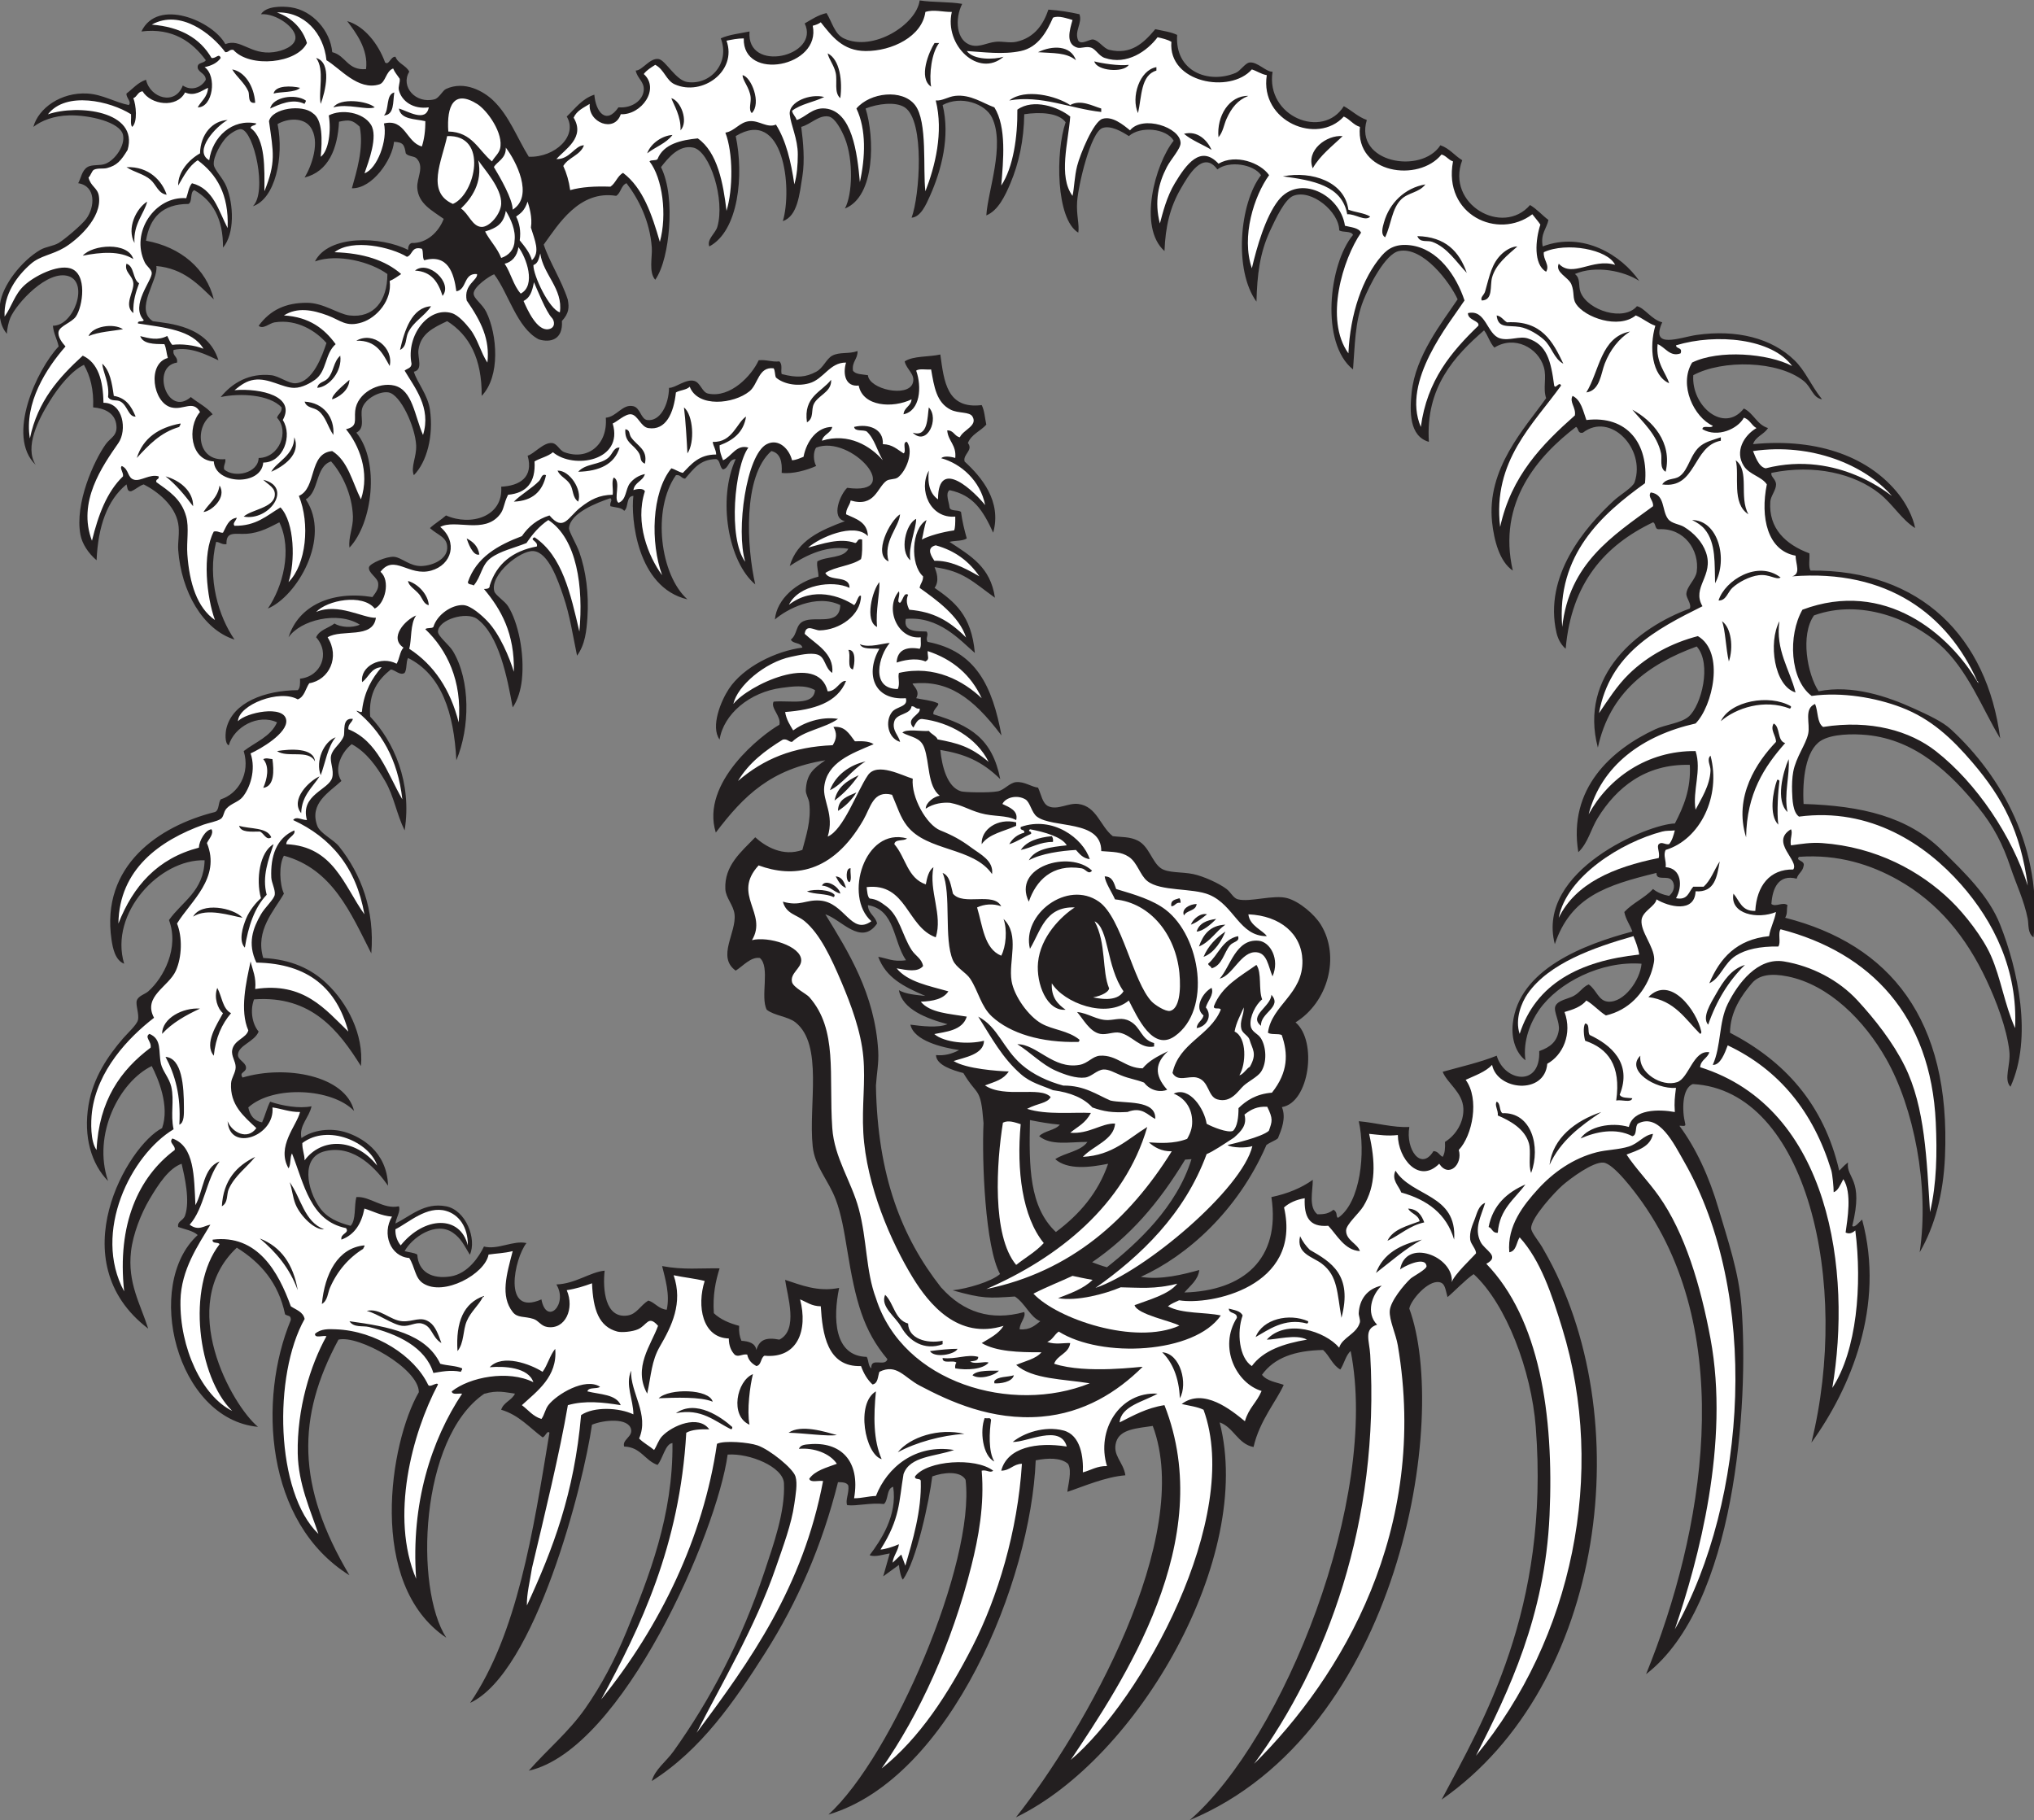
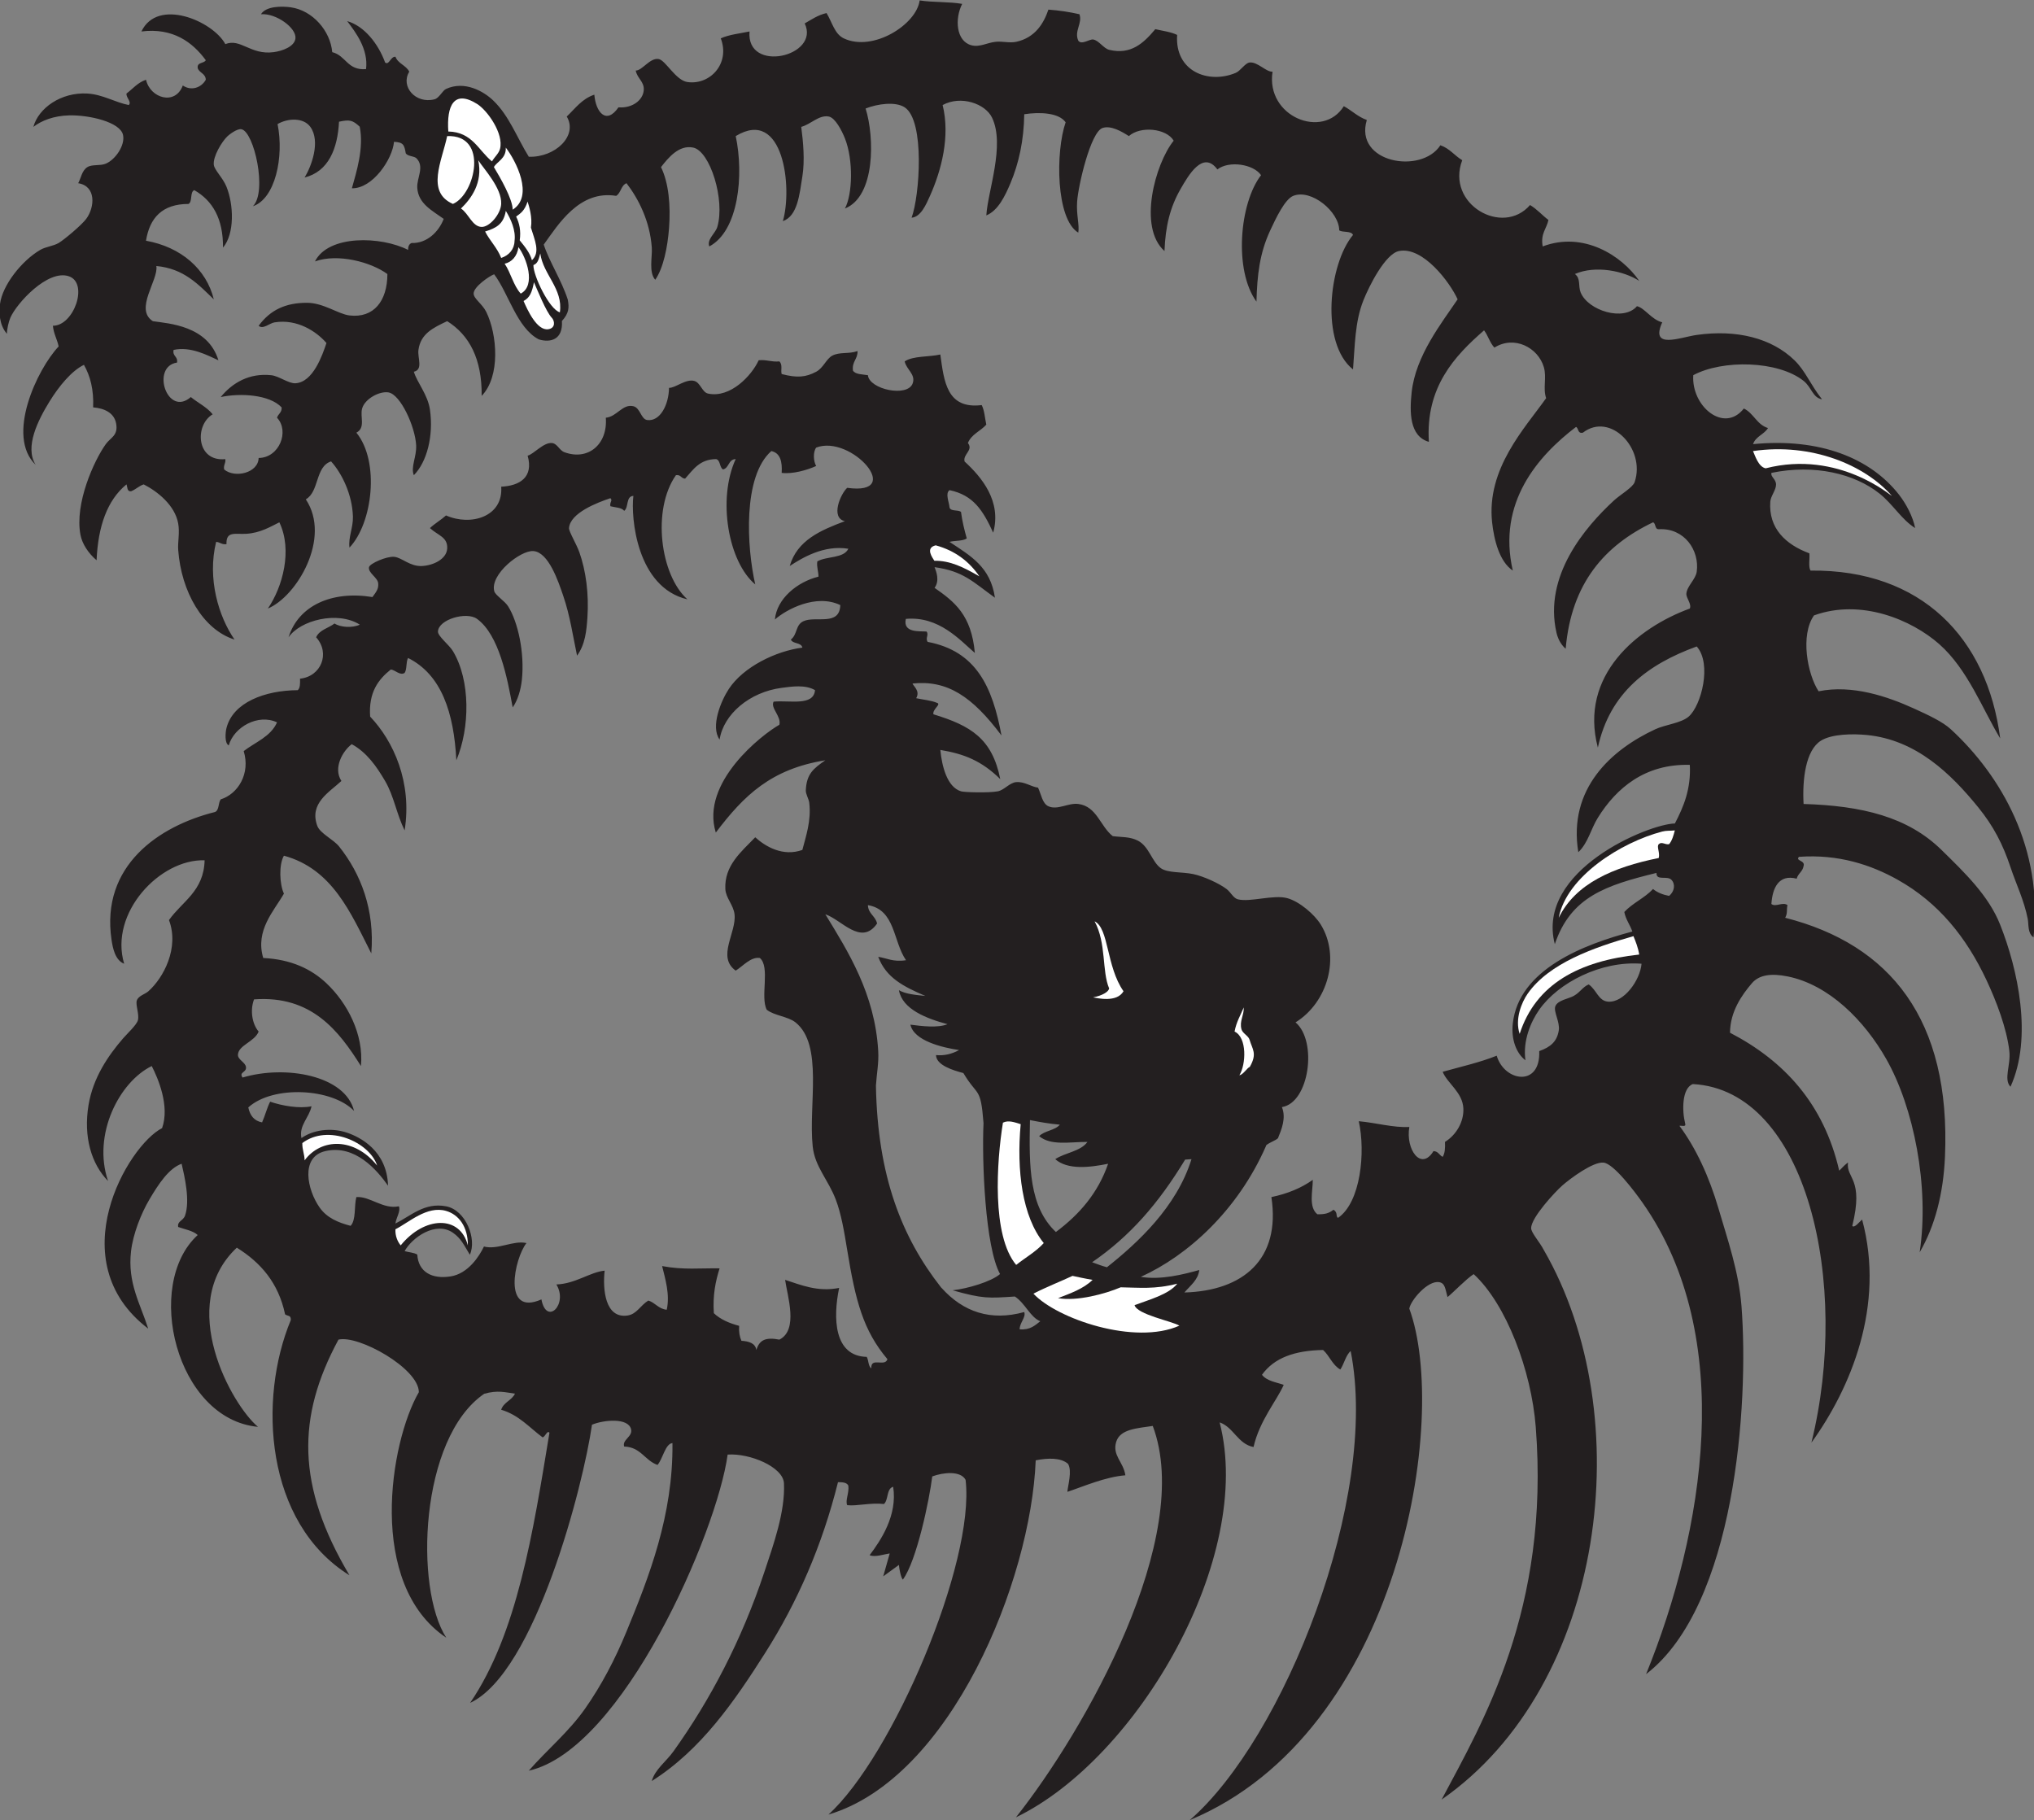
<svg xmlns="http://www.w3.org/2000/svg" viewBox="0 0 791.827 708.573" height="708.573" width="791.827" xml:space="preserve" id="svg2" version="1.1">
  <rect x="0" y="0" width="791.827" height="708.573" fill="#808080" stroke="none" />
  <defs id="defs6" />
  <g transform="matrix(1.333,0,0,-1.333,0,708.573)" id="g10">
    <g transform="scale(0.1)" id="g12">
      <path id="path14" style="fill:#231f20;fill-opacity:1;fill-rule:evenodd;stroke:none" d="m 5938.69,2578.22 c -17.67,12.15 -13.61,37.48 -16.78,53.71 -10.76,54.9 -33.36,100.04 -50.37,151.08 -22.32,66.97 -49.61,119.84 -94,174.57 -80.02,98.66 -181.82,197.58 -325.63,211.5 -40.03,3.88 -102.09,3.54 -134.29,-16.79 -44.3,-27.97 -54.36,-112.61 -50.35,-184.64 170.82,-5.21 304.19,-37.59 402.85,-134.28 69.2,-67.83 137.75,-133.88 171.21,-218.21 51.31,-129.32 95.74,-329.28 30.21,-473.34 -20.86,21.52 1.21,62.98 -3.36,104.06 -7.24,65.19 -37.59,145.41 -67.13,208.14 -58.49,124.18 -139.31,225.13 -258.49,292.07 -77.85,43.71 -173.34,75.51 -288.71,67.14 -11.84,-12.05 19.08,-9.84 13.42,-26.86 -2.6,-16.42 -16.31,-21.74 -20.14,-36.92 -52.74,13.87 -70.88,-27.68 -73.85,-73.86 12.17,-10.11 33.2,7.11 46.99,-3.36 -3.38,-13.87 1.02,-23.05 -6.72,-36.92 306.24,-77.95 484.28,-296.97 466.63,-698.28 -4.73,-107.99 -29.65,-203.01 -73.85,-278.63 28.81,192.91 -17.48,422.99 -97.35,563.98 -63.82,112.66 -167.52,217.52 -288.71,241.7 -46.95,9.4 -82.69,4.98 -104.06,-20.12 -29.08,-34.16 -63.26,-82.07 -63.79,-144.37 158.28,-82.3 273.79,-207.38 318.93,-402.85 6.07,5.15 11.7,13.28 25.58,23.96 -5.66,-48.32 47.15,-45.31 12.52,-185.62 7.17,-6.27 20.39,11.93 28.77,18.92 68.09,-252.38 -33.96,-493.65 -148.06,-651.56 114.96,465.53 -13.27,1029.18 -346.29,1047.21 -32.23,-11.97 -31.82,-78.34 -22.39,-115.27 3.44,-11.27 -10.43,-5.22 -16.77,-6.7 48.51,-65.28 87.03,-149.03 114.14,-241.72 26.46,-90.51 59.33,-184.08 67.13,-285.35 21.95,-284.98 -17.85,-873.794 -278.64,-1074.262 168.52,414.843 265.71,983.032 -10.05,1376.402 -23.58,33.62 -84.5,114.34 -114.16,117.5 -30.3,3.23 -96.76,-45.97 -120.84,-67.14 -19.87,-17.47 -90.53,-92.97 -90.65,-124.22 -0.06,-13.44 24.71,-40 36.93,-63.79 C 4787.99,1181.39 4690.31,393.73 4210.2,60 c 119.16,224.609 316.38,554.668 274.88,1088.13 -12.83,164.72 -86.08,358.94 -181.29,446.48 -23.11,-15.12 -61.62,-55.66 -76.39,-67.05 -6.66,23.75 -6.83,40.49 -24.33,43.55 -33.48,5.82 -83.46,-53.34 -87.29,-77.22 C 4232.52,1176.45 4091.13,256.68 3474.59,0 c 274.55,238.027 554.84,940.918 469.98,1369.96 -14.04,-11.68 -19.67,-38.79 -30.21,-53.98 -22.97,12.83 -31.49,40.11 -50.36,57.05 -83.47,-1.55 -142.91,-22.97 -178.47,-72.44 14.55,-18.75 43.16,-22.02 63.49,-29.38 -19.94,-45.96 -70.48,-103.83 -88.12,-181.56 -45.45,8.26 -58.77,58.44 -99.02,71.89 C 3663.67,768.594 3323.54,180.234 2966.99,8.145 3169.59,263.848 3488.11,826.895 3366.6,1151.19 c -45.6,-6.97 -95.49,-8.87 -106.87,-46.72 -11.9,-39.57 21.4,-58.59 26.85,-97.42 -59.06,-4.73 -121.48,-32.402 -169.35,-48.3 0.86,16.152 14.78,61.6 1.77,81.8 -20.95,18.47 -58.88,17.26 -94.27,10.21 -13.85,-351.971 -248.1,-928.651 -605.37,-1034.588 186.54,168.926 429.06,735.801 400.6,977.519 -14.17,27.109 -65.19,22.109 -97.36,10.079 -8.07,-66.504 -45.27,-246.563 -85.86,-301.387 -5.95,6.367 -10.59,31.484 -11.49,42.89 l -45.84,-33.32 18.98,66.875 c -15.73,-2.129 -43.26,-11.875 -58.7,-5.078 31.85,42.246 81.89,115.684 68.77,199.805 -20.04,-5.703 -13.33,-38.145 -26.85,-50.352 -40.13,4.551 -79.36,-6.777 -107.43,-3.359 -6.12,14.101 6.15,35.449 3.36,57.07 -4.33,9.102 -16.68,10.156 -30.22,10.059 -46.38,-186.368 -119.59,-351.895 -211.5,-496.856 -90.98,-143.457 -188.18,-284.922 -332.35,-375.996 9.58,34.434 41.54,56.172 63.78,87.305 106.53,149.062 198.3,322.597 265.21,523.691 26.92,80.879 60.84,175.547 57.08,258.496 -2.17,47.907 -100.14,88.517 -164.5,83.927 -30.95,-227.13 -306.43,-861.642 -580.78,-923.204 53.88,61.582 116.35,112.676 164.5,181.289 47.62,67.852 87.43,143.672 120.85,224.941 65.36,158.868 136.55,338.946 134.29,550.544 -20.9,-1.5 -27.98,-45.86 -43.65,-63.79 -37.3,13.05 -48.57,52.13 -97.35,53.73 -6.62,20.2 25.23,28.34 20.14,50.36 -7.99,34.57 -79.91,27.63 -114.14,13.41 -24.95,-175.504 -165.81,-724.039 -355.85,-812.398 137.68,202.5 183.57,496.797 231.64,788.908 -6.62,8.55 -12.15,-12.23 -20.14,-13.42 -38.51,28.61 -69.02,65.25 -120.86,80.57 7.05,22.05 30.97,27.2 40.29,46.99 -27.92,3.63 -50.44,11.07 -89.95,-0.41 -188.98,-129.67 -203.78,-568.81 -110.65,-712.384 -233.1,156.289 -164.61,571.564 -80.12,717.184 -0.3,69.77 -176.78,167.8 -234.744,153.4 C 866.523,1177.29 865.293,976.699 1020.56,715.059 773.98,868.633 753.07,1228.81 849.242,1460.33 c 0.774,15.31 -8.285,10.63 -16.679,16.78 -19.383,92.54 -72.02,151.8 -140.997,194.71 -179.093,-168.28 -13.753,-460.78 61.891,-523.28 -238.969,22.32 -334.508,415.52 -176.035,560.21 -14.004,12.85 -37.32,16.39 -57.067,23.5 -3.242,17.55 14.555,17.32 20.133,33.57 15.082,43.89 -1.547,114.41 -10.066,151.07 -37.379,-13.24 -67.652,-59.53 -93.996,-104.08 -24.539,-41.48 -47.879,-101.11 -53.715,-151.07 -10.836,-92.79 26.941,-153.48 50.102,-226.37 -258.5,196.93 -59.411,534.94 40.542,585.59 23.024,64.72 -12.062,146.01 -30.214,181.29 -94.379,-45.82 -173.942,-199.73 -127.575,-335.71 -48.695,49.71 -72.382,129.05 -57.066,221.57 13.313,80.37 57.063,144.06 100.711,194.7 12.703,14.73 40.359,39.87 43.644,53.71 4.161,17.56 -7.472,44.85 -3.359,57.07 4.723,14.05 23.926,18.34 33.57,26.86 44.789,39.55 90.899,127.15 60.43,208.14 38.363,54.51 101.774,83.99 104.063,174.56 -130.297,4.33 -279.239,-153.62 -234.996,-302.13 -26.211,10.25 -33.227,45.37 -36.922,70.5 -31.711,215.66 137.972,331.68 302.136,372.64 12.813,5.09 9.086,26.72 16.789,36.92 50.977,15.97 87.164,75.62 67.137,141 34.039,26.39 78.871,41.98 97.36,83.93 -54.864,25.88 -125.59,-13.16 -141,-67.15 -12.571,5.68 -9.942,37.54 -6.715,50.36 18.882,75.06 111.875,110.13 208.144,110.78 7.262,6.17 7.063,19.8 6.707,33.57 61.567,6.3 89.012,74.32 47,120.86 9.492,21.84 36.043,26.63 53.719,40.29 17.613,-11.54 52.532,-13.51 73.862,-3.36 -65.198,41.03 -174.108,12.76 -208.147,-36.93 28.847,91.96 125.347,136.87 245.067,117.5 12.66,17.14 18.13,24.77 16.78,40.29 -1.45,16.7 -30.27,30.59 -26.86,46.99 2.26,10.83 52.17,32.49 73.86,30.22 22.3,-2.34 45.81,-28.54 80.57,-26.86 33.92,1.64 71.71,20.38 73.86,50.36 2.47,34.35 -27.14,38.91 -50.35,60.43 14.41,13.55 32.29,23.64 46.99,36.92 72.29,-32.02 167.68,-3.91 161.14,83.93 53.35,2.7 95.2,26.84 77.21,90.65 17.69,4.31 45.98,38.87 70.51,36.92 16.35,-1.31 21.64,-21.22 36.93,-26.86 68.92,-25.45 126.89,22.84 120.85,100.72 32.52,2.94 48.64,41.18 80.57,33.56 20.28,-4.84 22.02,-37.88 40.28,-40.28 37.62,-4.94 62.97,44.21 63.78,93.99 18.29,-0.92 48.91,27.13 73.86,20.15 18.14,-5.08 22.52,-33.14 40.29,-36.93 64.76,-13.81 127.03,52.17 147.71,97.36 23.58,2.32 36.84,-5.68 60.43,-3.36 10.33,-9.96 3.27,-26.45 6.71,-36.92 45.32,-11.86 70.36,-9.38 100.72,6.71 21.03,11.14 29.53,37.73 47,47 21.68,11.5 47.8,4.1 73.85,13.43 0.6,-24.1 -16.8,-30.2 -13.43,-57.07 7.42,-11.62 27.43,-10.62 43.65,-13.44 3.82,-41.42 116.4,-65.75 130.92,-23.5 9.02,26.25 -18.46,39.83 -23.5,63.79 24.8,16.61 70.29,12.52 104.07,20.14 10.88,-78.64 18.78,-160.26 120.85,-147.71 8.08,-15.42 9.22,-37.78 13.44,-57.07 -16.76,-19.05 -43.58,-28.04 -53.72,-53.71 16.65,-21.55 -15.22,-32.46 -9.7,-54.01 49.67,-45.49 108.89,-115.96 83.55,-207.84 -29.99,65.41 -58.11,109.73 -127.57,124.21 -13.19,-9.55 -1.16,-34.82 0,-50.35 2.91,-12.77 25.41,-5.93 33.58,-13.43 3.57,-27.77 9.98,-52.69 16.78,-77.22 -11.88,-8.25 -34.47,-5.81 -50.36,-10.07 61.83,-41.12 119.66,-73.13 132.66,-163.09 -64.85,46.66 -92.23,77.68 -176.29,89.23 5,-12.78 15.37,-39.45 0,-60.42 58.41,-40.7 107.61,-79.18 117.65,-190.15 -43.64,37.66 -105.11,108.32 -201.58,99.5 -9.35,-41.51 40.26,-35.32 60.43,-36.93 7.77,-9.43 -4.35,-19.3 3.35,-30.21 141.91,-27.06 189.17,-130.81 215.58,-273.38 -85.79,114.48 -158.5,162.42 -259.85,151.8 2.53,-8.12 23.08,-21.4 10.7,-42.92 20.22,-4.39 43.06,-6.17 60.43,-13.43 14.46,-4.03 -13.61,-18.59 -10.07,-33.56 108.92,-33.2 171.52,-70.81 195.19,-189.27 -54.43,53.23 -104.83,73.55 -175.05,85.2 4.54,-46.49 19.33,-108.42 60.43,-120.85 9.9,-3 80.1,-5.1 107.42,0 18.61,3.46 34.48,25.29 53.71,26.85 24.27,1.97 43.41,-13.51 63.8,-16.15 9.36,-19.76 12.56,-46.37 30.2,-54.35 26.95,-12.19 57.73,10.4 87.29,6.71 54.19,-6.77 64.29,-65.72 100.72,-93.99 25.78,-3.38 50.1,-1.01 73.85,-13.43 32.69,-17.12 40.97,-63 67.14,-80.58 20.9,-14.03 61.25,-9.9 93.99,-16.78 30.94,-6.49 76.35,-27.57 97.36,-43.64 13.03,-9.98 19.63,-26.91 33.58,-30.21 36.56,-8.67 104.27,14.69 144.35,3.36 35.76,-10.13 79.18,-47.65 97.36,-77.22 57.39,-93.38 20.79,-226.8 -73.86,-285.36 64.53,-54.55 40.47,-234.88 -39.81,-247.44 12.95,-31.72 -1.11,-65.39 -11.44,-90.72 -3.81,-5.86 -36.9,-17.46 -35.16,-23.24 -82.46,-188.28 -229.26,-320.33 -365.49,-381.8 58.56,-9.86 124.81,7.23 170.78,19.96 -3.32,-29.14 -26.56,-45.7 -43.45,-65.66 171.36,4.84 281.64,96.58 254.06,278.63 47.23,9.85 87.56,26.58 120.86,50.35 0.08,-32.71 -12.91,-79.57 13.44,-100.56 21.5,-0.26 33.2,2.34 46.99,13.28 13.77,-7.91 5.74,-20.14 13.3,-23.77 66.07,45.04 80.8,191.56 60.57,282.26 49.55,-4.31 101.83,-19.49 147.69,-16.77 -11.48,-65.55 34.34,-129.91 70.51,-70.51 14.16,-0.39 16.97,-12.11 26.85,-16.78 6.53,10.26 7.68,25.9 6.72,43.63 32.46,20.08 55.24,57.89 53.71,97.37 -1.83,47.46 -47.16,73.81 -60.43,107.42 53.38,14.88 109.11,27.42 157.8,47.01 22.03,-75.78 128.36,-93.01 124.2,13.42 33.34,11.78 52.01,28.2 57.07,60.43 3.86,24.53 -16.04,55.15 -10.06,70.51 6.97,17.97 39.24,21.97 53.71,30.21 20.39,11.6 24.94,25.27 43.63,33.58 23.54,-16.08 28.22,-48.42 57.07,-50.38 45.82,-3.08 93.11,61.98 97.37,110.79 -118.17,9.14 -243.21,-55.18 -298.79,-134.28 -25.04,-35.63 -48.32,-91.02 -40.28,-147.72 -26.42,20.14 -42.11,60.22 -36.93,107.43 17.34,158.12 207.21,230.99 349.14,268.57 -6.82,20.04 -19.14,34.57 -23.52,57.07 24.22,26.15 59.71,41.02 83.95,67.14 12.25,-10.13 28.11,-16.64 46.99,-20.14 15.76,13.21 18.85,34.27 6.7,47 -12.6,13.23 -44.86,-4.02 -43.63,20.14 -148.4,-36.24 -250.43,-69.94 -296.93,-208.07 -56.25,216.21 275.54,351.45 350.64,352.43 25.72,49.18 47.32,101.05 43.65,171.2 -131.5,3.56 -215.1,-68.41 -268.57,-154.42 -20.65,-33.21 -28.32,-73.05 -57.07,-100.71 -30.55,185.67 96.15,299.39 224.92,359.2 29.08,13.52 75.21,17.68 97.36,36.93 37.09,32.23 68.34,154.31 23.5,204.78 -142.79,-51.9 -254.18,-135.24 -288.71,-295.42 -55.8,211.47 116.27,350.51 268.57,406.21 5.82,13.77 -11.17,30.62 -10.08,43.64 1.84,21.85 27.17,41.79 30.22,63.78 8.67,62.47 -36,128.35 -110.78,124.22 -12.62,-0.31 -7.8,16.82 -16.78,20.14 -140.96,-67.2 -238.67,-177.6 -255.16,-369.28 -16.42,14.28 -23.63,32.98 -26.85,47 -37.99,165.4 82.5,307.29 167.85,386.07 18.46,17.02 55.16,38.05 60.45,53.71 32.89,97.53 -71.21,205.92 -151.08,144.35 -16.11,-3.78 -11.81,12.81 -20.15,16.78 -111.27,-84.91 -230.51,-220.84 -184.63,-419.63 -39.16,26.37 -54.84,89.39 -60.43,141 -16.97,156.81 95.64,274.96 157.77,362.57 -9.94,29.34 2.25,60.2 -6.7,90.63 -16.68,56.82 -85.93,93.68 -144.35,57.07 -13.2,13.66 -18.54,35.18 -30.22,50.36 -85.86,-74.63 -171.34,-165.96 -161.15,-325.63 -57.17,16.27 -56.35,87.74 -50.35,144.35 11.35,107.45 88.32,203.44 134.28,271.93 -22.35,49.31 -101.21,155.08 -171.21,140.99 -40.22,-8.1 -87.46,-102.44 -104.07,-144.35 -25.04,-63.2 -24.51,-131.83 -30.21,-201.43 -96.06,76.2 -70.96,308.02 0,392.78 -5.18,12.72 -29.45,6.35 -40.27,13.43 -0.26,54.48 -81.64,121.78 -134.3,100.71 -24.4,-9.76 -50.67,-65.29 -67.13,-100.71 -31.25,-67.16 -38.14,-130.59 -40.29,-208.14 -66.57,91.43 -49.55,287.82 13.43,369.28 -21.89,32.14 -93.32,43.36 -127.57,16.78 -42.17,57.2 -84.81,-17.74 -107.43,-57.06 -30.68,-53.31 -44.27,-108.86 -47.01,-181.29 -78.14,69.27 -27.2,255.3 26.86,322.28 -21.68,36.47 -97.42,43.35 -130.92,13.43 -20.37,13.11 -52.89,32.27 -77.23,23.51 -34.31,-12.39 -70.33,-165.79 -73.84,-214.86 -2.74,-38.31 7.24,-68.13 3.36,-90.64 -65.47,39.45 -66.76,236.02 -36.92,322.27 -19.92,28.22 -76.05,30.46 -120.86,23.51 -1.17,-76.87 -15.95,-143.67 -40.29,-201.43 -15.66,-37.16 -36.08,-80.01 -70.49,-94 4.42,71.8 55.22,204.98 16.78,285.36 -19.68,41.14 -91.01,65.98 -144.35,36.93 22.57,-91.82 -3.73,-190.9 -36.94,-265.22 -11.45,-25.64 -26.99,-61.74 -53.71,-63.78 23.58,63.37 39.4,283.34 -20.14,322.28 -26.53,17.34 -78.33,10.7 -114.14,-3.36 26.27,-83.92 28.71,-256.94 -60.43,-292.07 22.4,41.46 24.9,142.13 0,204.79 -9.15,23 -28.33,60.1 -47,63.78 -28.48,5.62 -52.2,-22.44 -80.57,-30.21 5.72,-43.73 10.8,-97.62 3.36,-144.36 -8.45,-53.07 -14.05,-115.97 -57.07,-130.92 28.54,96.03 2.5,333.61 -137.64,248.42 24.21,-113.59 8.62,-276.93 -77.21,-322.28 -7.58,21.15 17.91,38.02 23.5,57.07 23.19,79.19 -21.28,221.41 -70.51,231.64 -41.39,8.6 -72.62,-29.51 -93.99,-57.07 22.69,-46.12 28.42,-113.02 23.49,-177.93 -4.24,-56 -16.48,-116.7 -40.27,-151.06 -19.67,21.51 -8.19,67.65 -10.08,93.99 -5.54,77.38 -38.97,142.67 -73.86,188 -16.16,-6.21 -16.11,-28.64 -30.21,-36.93 -107.55,17.48 -169.13,-83.59 -211.52,-142.32 16.19,-49.77 51.94,-103.89 70.15,-160.48 4.38,-22.99 3.93,-39.64 -17.1,-62.79 3.72,-53.86 -32.94,-64.35 -67.7,-53.5 -63.78,33.29 -88.29,134.89 -130.16,190.05 -12.76,-4.32 -60.19,-36.3 -59.94,-56.31 0.17,-15.12 25.35,-30.11 36.92,-53.71 32.18,-65.67 41.85,-188.31 -13.43,-245.07 1.03,107.34 -35.43,177.18 -100.71,218.21 -41.32,-19.45 -77.48,-36.77 -83.93,-83.93 -3.17,-23.13 14.57,-57.59 -13.43,-63.78 9.18,-31.15 40.67,-66.73 47.01,-110.78 11.03,-76.73 -9.03,-153.06 -47.01,-191.36 -9.8,23.9 8.38,53.61 6.72,87.28 -2.65,53.77 -45.27,148.08 -80.57,154.43 -25.99,4.67 -69.31,-18.57 -77.22,-47 -6.63,-23.86 10.86,-56.26 -16.78,-70.5 68.87,-84.32 47.56,-264.33 -20.14,-335.71 -3.84,30.17 11.04,58.52 10.07,90.65 -1.94,64.42 -32.071,126 -63.782,161.13 -46.614,-14.93 -34.258,-88.83 -73.86,-110.77 75.532,-113.18 -26.793,-284.14 -110.785,-318.93 43.094,62.71 72.606,170.66 33.567,251.78 -24.457,-11.9 -55.161,-31.29 -97.352,-33.57 -32.355,-1.75 -58.379,8.67 -57.07,-30.22 -14.086,-1.77 -18.754,5.87 -30.211,6.72 -26.532,-108.33 7.746,-218.81 53.707,-285.35 -92.571,29.14 -155.645,140.27 -164.489,261.85 -1.679,22.97 4.903,49.84 0,77.21 -9.527,53.06 -60.144,93.41 -100.714,114.14 -14.305,-4.71 -23.172,-14.87 -36.93,-20.14 -12.344,-1.15 -10.148,12.23 -13.43,20.14 -56.539,-46.41 -82.941,-122.95 -87.285,-221.57 -24.266,20.45 -42.008,48.04 -47,73.86 -17.711,91.6 39.672,217.51 73.859,265.21 14.059,19.62 36.793,24.81 30.211,60.43 -5.714,30.97 -34.086,44.28 -67.136,46.99 2.191,52.56 -8.672,92.05 -26.856,124.22 -35.797,-17.42 -72.281,-61.3 -100.719,-107.42 -32.746,-53.13 -73.394,-132.59 -40.285,-184.65 -87.406,83.68 3.543,278.4 67.141,345.78 -4.398,21.34 -14.645,36.84 -16.785,60.43 61.289,-0.41 104.797,124.23 47.004,144.35 -62.16,21.64 -153.555,-79.8 -171.215,-120.85 -5.176,-12.03 -10.043,-33.65 -10.07,-47 -23.352,26.92 -23.094,64.21 -20.145,87.28 6.965,54.46 63.07,126 117.5,157.79 16.133,9.42 37.836,10.85 53.711,20.14 15.332,8.98 66.617,51.7 80.57,70.5 24.989,33.64 29.774,95.52 -23.5,104.07 8.43,15.12 10.606,36.98 26.856,47 14.222,8.77 36.933,3.05 53.718,10.07 28.098,11.76 56.973,53.58 50.356,83.93 -8.277,37.99 -99.93,58.69 -157.781,57.07 -44.364,-1.25 -79.688,-14.83 -104.071,-33.57 15.039,55.06 80.977,101.78 157.778,97.36 44.89,-2.59 81.636,-26.11 120.863,-33.57 9.23,9.45 -7.996,20.93 -6.719,33.57 18.574,13.87 32.774,32.13 57.074,40.28 12.176,-54.26 85.543,-75.92 107.422,-16.78 25.555,-17.32 54.907,-5.51 67.145,16.78 -0.649,18.37 -18.481,19.57 -23.5,33.57 -2.945,18.61 18.113,13.22 23.5,23.5 -38.442,52.34 -95.863,95.49 -187.992,83.92 47.468,99.44 208.679,30.46 245.058,-36.92 44.809,17.8 73.383,-32.47 141,-23.5 25.489,3.38 61.25,16.15 63.785,40.28 3.2,30.47 -56.156,73.85 -100.707,70.5 14.743,24.08 61.293,23.86 87.282,20.15 63.519,-9.08 115.308,-68.49 120.851,-130.93 40.371,-9.98 43.931,-53.99 98.751,-49.52 7.19,58.93 -30.88,107.99 -55.11,140.16 49.75,-14.14 90.71,-65.87 110.79,-120.86 11.66,-9.24 15.55,17.89 30.21,16.79 7.55,-20.42 31.1,-24.85 40.29,-43.65 -26.37,-42.97 18.3,-94.97 73.85,-80.56 13.56,3.51 23.18,25.42 33.57,30.21 54.38,25.02 109.93,-7.02 137.64,-33.57 46.99,-45.02 69.83,-109.5 104.07,-164.49 76.97,-2.53 144.29,61.41 110.78,117.49 24.78,23.34 44.35,51.9 80.58,63.79 4.09,-50.68 34.65,-89.11 70.5,-36.93 39.82,-3.23 71.72,20.53 73.86,50.36 1.77,24.8 -19.11,33.98 -23.51,57.07 18.95,-0.46 41.49,38.23 67.15,33.56 20.41,-3.71 49.43,-62.22 83.92,-67.14 66.03,-9.42 125.33,54.08 97.36,127.57 23.75,10.94 55.19,14.19 83.93,20.14 -10.19,-123.59 207.54,-72.86 161.13,23.5 20,11.34 38.28,24.4 63.79,30.23 16.9,-28.02 23.58,-61.12 50.35,-73.87 84.92,-40.42 212.4,40.17 221.57,110.79 38.72,-6.04 86.12,-3.4 124.21,-10.08 -22.24,-43.74 -17.79,-108.91 26.86,-120.85 24.05,-6.43 45.95,7.47 70.5,10.07 20.51,2.17 40.85,-4.26 60.42,0 55.88,12.16 80.68,54.63 94,94 32.4,-2.31 62.32,-7.07 90.64,-13.43 9.54,-26.24 -16.11,-49.09 -3.35,-77.21 9.64,-13.55 33.06,5.23 43.65,3.36 16.97,-3 29.94,-26.15 46.99,-30.22 62.46,-14.9 99.51,18.71 134.28,60.43 21.77,-5.09 45.76,-7.95 63.79,-16.79 -7.39,-107.2 91.95,-144.18 171.21,-110.78 13.9,5.87 27.3,28.68 40.29,30.21 23.18,2.74 48.28,-28.02 67.13,-26.86 -20.47,-131.19 146.87,-198.95 208.14,-100.7 23.28,-12.55 40.63,-30.99 67.15,-40.29 -37.77,-125.56 159.47,-159.51 214.85,-73.85 26.77,-9.05 41.36,-30.26 63.78,-43.65 -48.47,-128.23 117.93,-223.62 198.07,-130.92 20.39,-12.06 35.22,-29.7 53.71,-43.64 -5.37,-25.97 -23.49,-39.18 -16.79,-77.22 118.63,44.91 230.78,-26.28 282.01,-100.72 -44.08,28.86 -127.27,46.59 -188.01,20.15 17.73,-12.82 9.24,-35.29 16.8,-53.72 22.03,-53.76 126.44,-85.35 164.49,-40.28 22.4,-4.84 42.85,-39.68 73.85,-47 -36.41,-80.71 51.68,-43.87 100.72,-36.93 116.58,16.51 218.79,-9.21 285.35,-73.85 32.58,-31.63 45.25,-69.26 80.57,-114.15 -27.41,4.58 -30.26,35 -53.71,53.72 -74.48,59.44 -236.63,62.74 -322.29,16.78 -6.15,-90.7 89.77,-171 147.72,-97.35 28.73,-13.8 37.89,-47.17 70.5,-57.07 -11.34,-18.88 -36.15,-24.27 -43.63,-47 195.25,18.96 343.01,-41 426.33,-147.71 20.76,-26.56 40.88,-64.69 47.01,-97.35 -40.06,25.22 -64.39,69.08 -104.06,100.71 -72.4,57.69 -189.16,86.58 -315.57,60.43 -3.18,-11.35 13.07,-17.91 13.42,-33.58 0.35,-16.32 -15.61,-33.97 -16.78,-50.35 -5.56,-77.72 44.4,-125.22 114.14,-151.07 1.55,-16.36 -3.53,-39.32 3.36,-50.36 323.63,3.66 516.17,-196.98 553.91,-490.13 -51.68,85.44 -94.92,201.99 -177.93,275.28 -80.63,71.19 -228.5,133.71 -365.92,83.93 -40.33,-57.45 -19.63,-170.64 13.44,-221.58 98.65,20.06 201.78,-15.36 278.63,-50.35 41.27,-18.79 83.34,-38.26 107.44,-60.43 147.91,-136.15 270.12,-349.44 241.7,-607.64 z M 3479.67,1930.31 c -43.52,-140 -157.42,-244.7 -246.94,-315.7 -18.32,5.19 -22.59,7.15 -43.24,14.65 110.72,76.05 193.3,170.88 271.66,299.78 4.48,0 14.05,1.27 18.52,1.27 z m -396.02,-212.75 c -78.01,73.81 -78.67,190.76 -75.7,326.89 27.97,-5.6 56.41,-10.72 87.28,-13.41 -14.29,-17.06 -45.21,-17.47 -60.43,-33.58 34.95,-28.59 88.66,-16.5 141,-16.8 -20.12,-27.98 -65.17,-31.05 -94,-50.35 36.01,-31.85 100.11,-24.39 154.43,-13.42 -29.63,-85.68 -83.75,-147.89 -152.58,-199.33 z m -538.98,-398.22 c -9.34,6.3 -7.65,23.67 -13.42,33.55 -95.92,2.11 -98.9,113.52 -80.57,201.43 -62.57,-12.68 -112.16,8.88 -157.79,23.49 6.37,-46.58 39.74,-146.27 -16.78,-174.55 -39.84,7.68 -58.37,-0.66 -67.15,-30.23 -3.37,20.13 -21.7,25.31 -43.64,26.87 -5.23,11.55 -7.88,25.69 -6.71,43.64 -29.18,7.75 -54.95,18.9 -73.86,36.93 -3.6,52.83 5.02,93.46 16.78,130.92 -55.65,1.01 -105.92,-5.12 -167.85,6.72 8.8,-36.18 23.54,-83.62 13.43,-127.56 -24.4,2.44 -33.15,20.54 -53.71,26.85 -23.29,-14.27 -33.73,-39.65 -60.43,-43.65 -66.38,-9.96 -73.04,77.56 -67.14,130.94 -42.99,-4.2 -84.7,-38.28 -140.99,-40.3 35.25,-57.63 -28.82,-121.69 -43.65,-43.63 -115.49,-51.13 -78.71,120.57 -43.64,164.49 -38.51,8.83 -83.7,-20.7 -124.21,-10.07 -13.48,-28.21 -45.98,-79.14 -97.36,-87.29 -53.78,-8.51 -94.14,12.29 -97.35,63.79 -9.67,6 -24.92,6.43 -36.93,10.06 21.84,39.88 91.1,88.51 141,53.73 24.27,-16.93 32.16,-35.94 49.42,-64.26 21.03,45.37 -11.44,130.57 -69.57,141.47 -63.08,11.83 -102.25,-27.78 -147.71,-50.36 1.97,16.86 16.05,36.39 10.07,50.36 -46.18,-9.85 -84.7,30.17 -124.21,26.85 -6.89,-26.68 -0.36,-66.78 -16.78,-83.92 -35.967,9.47 -68.924,22.79 -90.65,53.71 -35.735,50.86 -57.125,147.44 16.789,164.49 86.871,20.06 150.921,-55.18 183.231,-101 -3.2,102.42 -81.59,141.88 -119.45,154.71 -48.172,16.35 -100.672,7.68 -133.445,-15.66 -8.016,36.79 22.843,60.02 29.378,92.89 -35.48,-7.48 -85.703,1.34 -120.851,13.41 -9.43,-18.53 -14.813,-41.15 -23.508,-60.43 -23.656,4.32 -35.359,20.59 -40.277,43.66 72.301,65.62 245.25,56.15 308.843,-10.08 -25.14,103.12 -199.328,135 -325.628,97.36 -11.274,16.54 11.636,13.99 10.066,30.22 -1.414,14.65 -24.625,21.62 -23.5,36.93 2.051,27.75 48.562,37.29 60.43,67.13 -18.141,20.96 -25.985,60.57 -13.43,94 168.195,12.43 247.848,-92.16 312.212,-194.7 8.66,92.61 -40.07,184.53 -100.712,241.71 -44.734,42.17 -103.457,69.79 -184.645,73.85 -24.179,81.02 31.801,137.64 60.426,187.99 -12.719,26.89 -15.308,84.52 0,110.78 141.406,-38.77 194.491,-165.84 255.141,-285.35 10.5,127.02 -30.39,232.4 -93.996,312.22 -16.567,20.77 -55.625,38.09 -63.781,60.42 -24.012,65.72 34.742,97.73 70.492,130.93 -25.039,38.34 4.545,88.49 30.215,107.42 43.76,-23.88 72.22,-64.55 97.36,-107.42 26.03,-44.39 33.32,-96.34 57.07,-144.36 22.33,140.26 -32.31,260.57 -100.72,332.35 -4.87,70.9 23.74,108.31 60.43,137.64 13.8,-1.99 26.73,-18.55 40.29,-10.07 7.28,10.63 3.55,32.25 10.07,43.64 97.68,-48.91 133.72,-159.47 141,-298.77 39.75,94.53 41.77,232.65 -10.07,318.91 -10.98,18.27 -44.19,43.48 -43.65,57.07 1.43,35.47 83.63,59.19 114.14,36.93 64.08,-46.73 88.08,-170.83 104.07,-258.49 15.27,21.29 23.9,52.83 26.86,80.57 8.42,79.02 -11.54,169.39 -40.29,214.85 -9.79,15.5 -37.12,32.15 -40.28,43.64 -13.48,49.07 76.72,120.33 114.14,117.5 44.5,-3.35 72.76,-88.3 87.29,-130.93 19.86,-58.19 28.26,-117.63 40.28,-174.56 23.96,32.9 27.67,73.44 30.21,110.78 4.73,69.29 -4.26,136.99 -23.5,191.36 -8.31,23.49 -30.92,60.8 -30.21,70.5 3.3,44.33 82.97,74.57 120.86,87.28 7.57,-7.26 -2.78,-11.46 0,-23.51 14.03,-3.86 32.49,-3.3 40.28,-13.42 13.73,9.78 4.39,42.6 26.86,43.65 -7.81,-63.07 9.56,-267.38 157.78,-302.15 -79.34,70.61 -104.14,261.8 -33.57,362.57 14.66,2.35 14.92,-9.69 26.85,-10.07 23.39,25.84 41.88,56.61 90.64,57.07 13.05,-3.74 9.42,-24.17 20.15,-30.21 18.12,4.26 15.16,29.59 36.93,30.21 -54.11,-117.65 -21.23,-300.75 57.07,-365.92 -24.87,109.07 -36.78,315.58 47,389.42 25.77,-5.55 32.39,-30.27 30.21,-63.78 31.29,-4.07 74.45,8.07 100.72,20.14 -7.96,13.68 -9.65,40.32 0,53.71 102.51,39.52 261.12,-141.24 90.64,-117.49 -19.34,-17.48 -49.77,-87.65 -6.72,-97.36 -70.82,-26.53 -139.15,-55.55 -161.14,-130.93 36.15,23.45 99.28,62.16 171.22,50.36 -13.7,-28.84 -63.84,-21.22 -90.65,-36.93 -2.48,-15.91 3.78,-30.71 3.36,-44.56 -61.99,-15.3 -121.79,-64.41 -127.22,-125.13 33.14,29.2 119.8,76.12 191,42.12 -1.81,-62.62 -72.05,-30.8 -107.42,-47 -24.01,-11 -17.1,-38.28 -36.93,-53.71 5.63,-13.39 30.36,-7.68 33.57,-23.5 -77.77,-10.13 -172.41,-56.31 -214.85,-120.86 -22.68,-34.47 -54.08,-109.68 -26.87,-147.72 11.56,73.99 87.37,138.8 181.29,151.08 29.19,3.81 69.14,10.02 97.36,-6.72 -3.97,-47.51 -73.95,-28.99 -120.86,-33.56 -10.12,-18.4 23.06,-42.93 16.79,-67.52 -49.72,-27.9 -231.24,-168.35 -185.65,-314.85 82.08,108.41 161.2,185.61 319.93,211.15 -35.28,-24.45 -54.73,-39.94 -57.07,-87.29 -0.58,-11.68 8.62,-24.89 10.07,-36.92 6.34,-52.63 -10.28,-99.06 -20.14,-137.64 -56.73,-20.32 -107.58,9.72 -137.64,36.93 -42.29,-43.61 -90.42,-83.08 -87.29,-151.07 1.21,-26.15 23.77,-46.57 26.86,-73.86 6.11,-53.89 -52.66,-124.2 3.36,-164.49 20.91,12.69 43.98,41.03 70.49,36.93 31.05,-26.03 0.72,-113.43 20.15,-151.07 20.84,-17.11 62.16,-19.59 83.93,-36.94 82.1,-65.42 37.5,-241.01 50.35,-362.55 6.23,-58.95 44.64,-95.9 67.15,-154.44 16.12,-41.93 24.84,-94.14 33.57,-147.71 24.43,-150.06 47.07,-235.43 117.49,-318.93 -7.11,-23.96 -49.4,7.35 -47,-26.83 z m -1352.9,3266.43 c -78.66,40.19 -232.567,44.83 -271.926,-33.57 66.734,23.96 163.516,-1.7 211.496,-36.93 -0.16,-78.62 -39.73,-129.29 -110.78,-120.86 -32.548,3.87 -75.779,36.88 -124.212,36.93 -62,0.08 -107.032,-20.75 -141,-67.14 12.871,-11.51 31.179,7.59 47,10.07 65.757,10.3 121.367,-26.25 151.07,-60.42 -12.047,-35.78 -39.184,-114.77 -90.645,-117.51 -20.238,-1.07 -48.007,21.1 -70.5,23.5 -64.043,6.87 -113.281,-21.75 -147.707,-63.78 56.813,12.2 142.414,7.5 177.922,-30.22 1.075,-15.62 -10.41,-18.68 -13.425,-30.2 36.957,-39.14 6.82,-116.91 -53.715,-117.5 -1.176,-43.91 -69.696,-59.83 -100.715,-33.57 -2.629,13.82 5.156,17.22 3.355,30.21 -84.566,-8.46 -90.738,98.79 -36.925,130.92 -16.891,21.16 -42.875,33.22 -63.782,50.36 -68.89,-60.04 -117.531,89.14 -40.289,100.71 3.102,18.77 -13.769,17.57 -10.066,36.93 49.746,10.98 98.734,-15.63 130.922,-30.21 -30.797,101.16 -144.95,107.31 -191.356,114.14 -55.219,34.72 17.117,120.75 10.071,161.14 80.886,-7.51 122.75,-54.07 167.855,-97.35 -21.582,88.12 -95.516,152.86 -198.063,171.21 10.774,66.43 47.008,107.41 124.208,107.42 12.25,6.77 3.386,34.66 16.792,40.29 53.438,-30.5 84.583,-83.27 83.922,-167.86 34.352,40.55 31.34,125.36 10.071,177.93 -10.68,26.39 -35.075,48.52 -36.93,63.78 -2.93,24.17 23.273,67.9 40.293,83.93 2.906,2.74 26.945,22.58 40.277,20.14 37.075,-6.75 76.317,-183.43 33.575,-224.92 65.125,21.83 91.41,143.68 72.074,240 30.847,17.82 76.008,19.11 95.781,-8.36 30.316,-42.13 3.152,-115.06 -16.789,-147.71 69.851,17.43 96.402,84.38 100.465,162.94 31.306,6.7 39.516,4.79 60.446,-14.58 12.68,-62.38 -9.62,-132.35 -22.85,-179.87 60.84,-1.3 118.7,85.44 122.97,135.75 27.71,-1.38 30,-9.05 34.39,-33.75 5.96,-8.58 21.57,-7.53 30.22,-13.43 26.21,-25.26 1.48,-57.51 3.36,-87.28 2.94,-46.67 44.2,-66.71 77.21,-90.64 -14.77,-38.62 -49.89,-72.1 -94,-70.5 -7.02,-3.05 -10.23,-9.9 -10.07,-20.14 z m 1846.39,-3128.8 c -15.82,-12.15 -29.72,-26.23 -60.43,-23.51 0.27,19.61 19.32,35.49 13.44,50.37 -98.13,-27.29 -178.26,0.31 -241.33,70.39 -0.11,0 -0.21,-0.02 -0.31,-0.04 -0.73,0.92 -1.44,1.86 -2.15,2.77 -0.03,0.02 -0.04,0.04 -0.07,0.06 0,0.02 0,0.02 0,0.02 -112.91,144.3 -184.54,322.91 -189.2,588.15 2.2,35.76 8.71,65.54 6.7,100.7 -9.52,167.79 -88.81,292.15 -154.42,399.49 45.88,-14.3 104.58,-94.04 151.07,-26.85 -4.73,22.12 -25.61,28.1 -26.85,53.71 80.45,-13.53 73.06,-105.14 111.33,-160.86 -37.71,-6 -56.82,6.44 -81.13,9.8 23.05,-60.9 73.04,-86.44 137.65,-114.14 -28.39,2.93 -57.41,5.26 -77.21,16.78 9.97,-56.15 80.97,-82.89 141.83,-99.32 -28.31,-11.58 -75.49,-5.58 -108.27,-1.38 10.25,-47.21 93.18,-66.84 142.17,-74.2 -21.66,-11.66 -43.91,-17 -67.44,-14.59 0.6,-29.44 49.39,-44.53 79.94,-52.52 41.75,-70.3 50.54,-37.84 58.84,-146.21 -5.12,-112.21 4.91,-362.33 48.28,-440.77 -26.05,-22.46 -94.81,-42.57 -138.55,-47.5 89.14,-25.07 105.27,-23.16 181.83,-18.1 30.71,-20.24 44.64,-60.45 74.28,-72.25 v 0" />
-       <path id="path16" style="fill:#ffffff;fill-opacity:1;fill-rule:evenodd;stroke:none" d="m 2860.25,3632.36 c -46.56,26.81 -85.27,46.25 -131.57,45.6 -5.65,9.42 -27.18,37.47 3.99,45.04 57.12,-15.62 98.04,-47.44 127.58,-90.64 v 0" />
-       <path id="path18" style="fill:#ffffff;fill-opacity:1;fill-rule:evenodd;stroke:none" d="m 1423.41,4256.77 c -19.57,29.58 -28.29,69.1 -50.36,97.36 -12.74,16.32 -34.2,41.14 -53.71,47 -67.45,20.26 -133.89,-64.57 -117.5,-147.71 -0.11,-13.31 -12.96,-13.9 -20.14,-20.14 28.46,-48.6 78.71,-107.97 53.71,-188 -24.59,55.97 -30.37,131.38 -83.93,144.35 -45.43,11.01 -108.69,-21.59 -114.14,-73.85 -2.91,-27.95 8.07,-45.37 -26.86,-53.71 37.53,-45.75 70.53,-124.92 43.65,-204.78 -25.14,49.82 -37.51,112.43 -83.931,140.99 -69.754,-6.34 -44.183,-108 -97.351,-130.92 33.16,-81.21 21.511,-200.12 -30.215,-251.79 19.855,58 18.269,174 -23.5,218.22 -39.336,-23.34 -70.641,-54.7 -134.289,-53.72 -6.731,7.13 4.769,14.96 6.722,23.5 -24.617,-3.36 -30.328,-25.63 -40.289,-43.64 -10.808,-0.74 -14.207,5.93 -26.859,3.35 -34.863,-65.53 -20.668,-193.05 3.359,-258.49 -52.386,36.32 -74.5,108.04 -80.57,191.35 -2.777,38.14 5.551,78.24 -3.355,110.79 -14.34,52.39 -51.645,74.92 -87.289,100.71 -2.497,10.33 9.218,6.45 6.718,16.79 -25.488,7.49 -51.828,-14.47 -70.5,-10.08 -21.648,5.09 -14.816,30.26 -36.926,40.29 -7.675,-5.74 5.477,-18.92 3.356,-30.21 -47.414,-45.47 -72.356,-113.41 -90.641,-188 -43.211,113.18 29.86,217.16 77.211,285.35 25.75,37.08 14.617,118.04 -43.636,117.5 -0.985,65.04 -15.305,116.75 -60.43,137.64 -69.059,-62.99 -131.766,-132.33 -154.43,-241.71 -17.359,103.23 48.445,205.29 104.067,268.56 -9.422,10.55 -23.711,28.3 -20.141,43.65 3.789,16.24 38.574,26.63 50.359,43.64 20.145,29.05 34.977,126.23 -16.785,140.99 -37.953,10.84 -104.203,-22.26 -134.281,-50.35 -28.207,-26.34 -34.785,-58.99 -57.07,-90.64 -3.254,64.57 36.047,118.86 77.211,154.42 27.145,23.46 61.614,25.83 97.352,47 34.121,20.21 111.313,85.58 100.715,151.07 -3.863,23.91 -23.652,27.09 -30.211,53.72 5.539,3.76 9.828,19.59 15.578,22.49 11.328,5.7 27.192,2.09 38.422,5.04 28.695,7.56 40.527,20.71 60.137,53.04 33.246,114.11 -145.785,133.68 -232.664,103.93 52.84,68.61 182.347,38.5 242.738,0.14 1.094,-12.34 -2.863,-29.72 3.359,-36.93 16.481,14.69 11.313,64.04 3.36,83.93 11.394,4.27 12.711,18.61 26.855,20.14 24.149,-39.78 100.024,-50.42 124.203,-3.36 28.196,-12.71 48.883,5.6 67.149,13.43 -1.699,-27.4 -20.004,-38.19 -30.215,-57.07 43.957,-0.69 57.269,90.98 20.137,117.5 20.293,4.33 37.046,12.19 47.007,26.86 -5.273,15.23 -14.289,-2.73 -26.855,0 -33.336,57.3 -90.633,90.65 -174.57,97.34 84.246,46.49 175.683,-27.85 214.847,-80.56 10.625,-0.55 11.227,8.92 23.5,6.71 48.438,-53.79 186.387,-39.49 214.86,20.14 -11.582,39.54 -42.496,73.88 -87.641,89.16 79.32,3.21 136.641,-60.3 144.711,-139.51 39.359,-23.07 92.232,-89.82 154.422,-70.5 18.41,5.72 18.84,38.5 40.29,46.41 5.15,-12.26 11.73,-18.77 19.13,-29.99 1.52,-11.22 -4.96,-22.74 -2.35,-33.2 8.09,-32.45 41.88,-56.63 87.28,-50.36 -8.13,-45.3 -62.62,-10.3 -87.28,-3.36 5.54,-32.5 46.25,-29.85 77.22,-36.93 0.23,-28.21 -3.28,-52.68 -10.08,-73.85 -45.63,11.8 -48.85,82.68 -110.78,67.14 11.64,-48.8 -19.97,-132.78 -56.72,-145.48 11.51,33.38 40.31,107.61 18.74,141.89 -23.02,36.54 -86.028,46.55 -123.161,27.09 7.367,-43.45 0.109,-103.47 -23.496,-120.85 4.363,47.41 6.312,109.08 -23.504,127.57 -29.731,26.07 -118.109,14.97 -127.566,-23.51 12.917,-92.74 20.75,-119.83 -13.43,-204.78 0.265,65.02 3.859,153.78 -40.285,184.65 1.004,9.06 14.125,6.01 16.785,13.42 -70.082,14.97 -128.367,-39.29 -137.641,-107.43 -47.664,26.89 20.449,99.98 53.719,117.5 -43.973,-1.93 -79.414,-41.44 -80.57,-97.36 -32.301,-18.24 -64.606,-53.78 -63.786,-93.99 16.239,27.4 30.602,56.67 57.067,73.85 54.469,-40.64 91.594,-98.64 87.289,-198.07 -26.816,51.52 -41.543,115.13 -104.074,130.93 -9.43,-10.71 -11.532,-28.76 -16.785,-43.64 -90.008,6.85 -164.395,-98.7 -120.86,-188 5.211,-10.68 19.348,-19.78 20.149,-30.21 1.648,-21.64 -63.77,-94.56 -23.5,-137.64 -1.395,-7.56 -18.407,0.5 -16.786,-10.07 76.547,-11.86 158.391,-18.42 191.356,-73.85 -25.449,10.63 -65.617,15.11 -90.895,11.41 -6.492,5.84 -9.718,16.59 -14.98,26 -27.34,-14.07 -53.07,-6.91 -78.77,-0.49 8.301,-23.04 39.551,-23.13 70.497,-23.5 5.628,-11.17 6.074,-27.5 10.074,-40.28 -61.227,-16.42 -43.754,-130.88 10.074,-144.37 36.023,-9.02 63.223,22.79 83.93,-13.42 -38.614,-44.71 -28.184,-141.4 40.277,-144.36 3.469,-67.94 138.859,-72.68 144.355,-3.35 58.184,-0.04 86.497,78.55 57.071,124.21 38.351,68.85 -62.02,93.35 -141,87.29 20.406,16.39 35.406,26.99 57.074,30.21 42.832,6.37 82.699,-23.56 117.496,-23.51 23.867,0.05 49.016,15.42 60.43,23.51 35.301,25.02 28.109,75.81 60.429,104.07 -32.945,45.39 -77.164,79.49 -151.074,83.92 38.617,24.66 83.028,16.6 127.578,0 38.246,-14.24 53.833,-35.19 100.703,-20.14 42.63,13.68 88.09,64.34 80.57,120.85 12.66,5.25 22.74,13.09 33.58,20.15 -45.82,40.35 -111.07,61.27 -194.712,63.79 52.472,40.83 166.152,14.6 211.492,-13.43 17.23,5.14 12.77,31.98 43.64,23.5 5.11,-8.33 0.84,-26.03 6.72,-33.58 69.35,19.17 86.78,-37.05 94,-90.63 31.66,5.26 20.07,53.78 60.42,50.35 2.55,-18.26 -39.81,-30.39 -30.21,-77.21 42.66,-61.77 68.07,-113.55 60.43,-181.29 z m -211.5,268.57 c 49.05,-2.43 68.18,-34.77 80.57,-73.85 30.97,37.62 -41.51,106.09 -80.57,73.85 z m -43.64,-231.64 c 20.78,10.1 15.6,34.03 23.5,50.36 16.06,33.16 48.72,48.39 67.14,77.21 -56.14,-3.52 -77.56,-69.9 -90.64,-127.57 z m -47,684.85 c 30.8,1.66 25.82,39.08 30.21,67.14 -25.69,-6.75 -14.02,-50.89 -30.21,-67.14 z m -80.57,-657.99 c 58.93,1.86 77,-37.14 97.35,-73.86 11.98,53.14 -48.27,102.24 -97.35,73.86 z m -67.145,681.49 c 42.395,12.07 95.085,-8.78 120.855,0 -21.02,19.2 -101.836,28.77 -120.855,0 z m -3.356,-852.71 c 17.043,5.39 49.261,24.57 50.361,57.08 -16.69,-14.98 -53.216,-44.8 -50.361,-57.08 z m 23.5,127.58 c -20.613,-18.31 -18.656,-48.13 -36.922,-67.14 -10.406,-10.83 -27.175,-9.73 -30.214,-26.87 35.488,2.91 73.457,49.28 67.136,94.01 z m -104.07,-134.28 c 6.129,-19.6 26.871,-16.18 40.289,-26.86 21.93,-17.45 27.109,-46.37 43.637,-70.5 4.027,51.2 -28.535,94.42 -83.926,97.36 z m 33.57,1003.77 c 25.766,-34.07 5.867,-99.83 13.434,-134.29 13.484,35.98 33.953,120.39 -13.434,134.29 z M 788.922,4998.69 c 26.426,11.74 65.516,30.82 100.707,13.43 0.184,4.29 4.309,4.65 3.359,10.07 -31.031,20.64 -96.468,10.4 -104.066,-23.5 z m 10.066,43.65 c 17.301,5.87 64.75,2.29 77.211,16.78 -24.594,6.09 -72.238,7.77 -77.211,-16.78 z m 60.426,-1003.78 c -0.305,-53.56 -52.937,-72.18 -67.141,-100.71 35.692,15.94 87.711,50.85 67.141,100.71 z m -90.641,-124.21 c 17.032,-16.4 36.774,-23.6 33.575,-46.99 -4.832,-35.28 -68.594,-40.15 -90.645,-60.43 74.922,-14.12 145.156,86.3 57.07,107.42 z m -90.636,1198.48 c 13.312,-22.33 35.129,-37.85 47,-63.78 4.566,-9.98 -3.141,-37.1 20.14,-33.57 -3.242,49.51 -31.371,91.51 -67.14,97.35 z m -36.93,-1215.27 c -5.355,-36.04 -31.07,-51.74 -46.996,-77.2 22.586,1.8 69.016,41.82 46.996,77.2 z m -157.777,26.87 c 31.457,-24.49 56.398,-55.51 80.562,-87.3 0.781,43.52 -38.367,75.63 -80.562,87.3 z m -83.934,53.71 c 34.387,37.23 68.692,74.55 124.215,90.63 0.18,4.3 4.297,4.66 3.355,10.08 -64.062,-12.03 -109.363,-42.82 -127.57,-100.71 z m -30.215,849.34 c 24.133,-15.64 50.625,-19.69 70.504,-36.93 16.477,-14.3 22.172,-40.03 46.992,-43.64 -13.14,39.6 -51.058,83.11 -117.496,80.57 z m 60.43,-100.71 c -31.367,-19.46 -60.793,-77.4 -36.93,-120.86 -4.414,54.95 29.875,88.52 36.93,120.86 z m -23.504,-238.36 c -19.496,11.83 -13.105,49.56 -36.926,57.07 -6.824,-25.22 18.223,-33.88 20.149,-57.07 2.086,-25.17 -29.16,-63.98 0,-87.28 -1.457,36.15 7.574,61.8 16.777,87.28 z m -73.852,-328.99 c -5.226,37.29 -11.238,73.81 -33.578,94 1.157,-23.51 21.696,-56.62 16.789,-97.36 9.039,-14.62 24.61,-6.02 36.934,-13.42 20.512,-12.34 22.578,-44.86 43.637,-43.65 -12.09,29.31 -27.957,54.85 -63.782,60.43 z m -90.64,409.56 c 51.984,10.02 108.265,15.17 147.715,-10.06 -15.621,51.19 -118.946,42.63 -147.715,10.06 z M 258.5,4333.99 c 28.359,12.65 74.496,15.26 100.711,20.14 -27.984,18.78 -89.606,8.64 -100.711,-20.14 v 0" />
+       <path id="path16" style="fill:#ffffff;fill-opacity:1;fill-rule:evenodd;stroke:none" d="m 2860.25,3632.36 c -46.56,26.81 -85.27,46.25 -131.57,45.6 -5.65,9.42 -27.18,37.47 3.99,45.04 57.12,-15.62 98.04,-47.44 127.58,-90.64 " />
      <path id="path20" style="fill:#ffffff;fill-opacity:1;fill-rule:evenodd;stroke:none" d="m 1635.04,4403.46 c -30.99,8.86 -78.01,107.74 -77.23,137.94 11.85,4.76 14.83,13.6 20.09,34.09 8.16,-61.72 67.08,-103.23 57.14,-172.03 z m -312.34,316.59 c -79.36,34.87 -31.94,125.65 -16.79,198.07 121.87,5.11 82.43,-170.34 16.79,-198.07 z m 23.49,-13.43 c 29.74,28.6 64.44,75.24 50.57,140.86 16.54,-25.71 69.18,-81.32 66.93,-127.43 -1.45,-29.73 -33.75,-67.64 -57.07,-67.14 -27.42,0.59 -38.19,39.55 -60.43,53.71 z m 90.64,137.64 c -39.64,31.97 -57.4,85.83 -127.57,87.29 -5.14,74.88 15.93,123.08 83.93,80.57 30.91,-19.33 78.29,-87.3 67.15,-130.93 -3.64,-14.22 -15.79,-23.28 -23.51,-36.93 z m 26.86,-281.99 c -11.62,29.78 -32.94,49.86 -47,77.21 29.7,9.47 53.89,19.51 60.5,60.3 15.09,-24.35 29.66,-57.43 25.49,-87.86 -0.49,-24.35 -16.3,-42.23 -38.99,-49.65 z m 33.57,141 c 0.02,31.05 -37.15,94.88 -54.87,124.47 8.9,16.04 36.16,24.71 34.73,56.81 29.48,-38.17 82.92,-141.66 20.14,-181.28 z m 23.5,-245.07 c -21.35,23.41 -28.87,60.64 -46.99,87.28 19.9,4.19 36.86,21.2 40.28,48.44 23.07,-30.17 52.34,-111.74 6.71,-135.72 z m 32.69,97.48 c -5.96,21.39 -19.82,38.58 -35.61,57.97 4,28.06 -0.99,50.21 -10.5,69.48 13.52,9.87 24.43,16.57 33.44,43.76 4.28,-13.4 14.67,-46.1 9.74,-75.92 10.78,-36.07 28.34,-72.12 2.93,-95.29 z m -24.4,-119.13 c 18.1,9.74 24.47,24.63 30.35,54.81 8.67,-19.62 35.53,-86.69 52.01,-103.66 8.47,-8.72 11.8,-30.11 -10.07,-33.57 -33.43,-5.29 -61.75,57.96 -72.29,82.42 v 0" />
-       <path id="path22" style="fill:#ffffff;fill-opacity:1;fill-rule:evenodd;stroke:none" d="m 5774.18,3326.86 c 3.28,-0.09 2.62,-4.11 3.36,-6.71 -84.16,144.87 -273.3,304.85 -513.63,214.85 -42.89,-75.1 -36.66,-204.43 26.85,-251.78 88.97,12.12 187.19,-5.09 261.86,-33.57 86.81,-33.11 148.12,-90.84 208.14,-161.14 88.15,-103.24 140.41,-201.83 161.15,-359.21 -45.84,143.79 -148.26,298.82 -268.57,392.78 -74.9,58.48 -189.22,92.64 -329,70.5 -18.17,12.05 -14.34,46.08 -23.5,67.14 -33.71,-14 -13.55,-57.41 -20.16,-87.28 -6.95,-31.6 -35.6,-67.8 -43.63,-110.78 -3.16,-17 -3.98,-38.52 -3.36,-57.07 0.88,-25.49 2.27,-60.98 20.16,-73.86 208.59,27.47 369.72,-80.71 473.34,-198.08 95.56,-108.22 166.03,-250.36 157.79,-419.62 -31.23,70.43 -41.15,144.74 -70.51,211.5 -23.47,53.36 -75.66,120.63 -117.48,161.13 -88.79,85.97 -217.4,156.52 -376.01,167.85 -32.19,2.3 -60.16,-2.55 -90.65,-6.71 -3.75,18.59 6.56,36.27 0,47 -62.2,-37.69 25.49,-91.75 6.72,-117.5 -68.26,1.43 -106.78,-47.73 -110.78,-120.85 -40.06,-2.01 -46.09,30 -63.79,50.35 -11.31,-60.33 71.07,-75.6 124.22,-53.71 -4.32,-25.9 -16.19,-44.24 -20.14,-70.49 -94.67,-9.43 -143.86,-64.3 -174.57,-137.64 32.74,14.95 42.42,58.36 77.21,80.57 29.35,18.71 70.84,27.66 124.22,26.86 8.59,10.43 -1.88,39.92 6.72,50.35 262.89,-68.13 438.86,-252.05 453.2,-564.01 4.08,-88.88 2.79,-178.86 -16.8,-261.83 -10.06,152.73 -13.88,305.25 -73.84,426.33 -34.81,70.27 -87.84,137.24 -137.64,191.36 -55.78,60.61 -135.18,100.92 -214.86,114.14 -76.88,12.76 -134.65,-63.84 -164.5,-124.21 -26.6,-53.79 -18.43,-121.9 -43.65,-177.91 21.9,-1.22 35.04,33.96 43.65,57.07 150.98,-71.43 250.22,-194.61 302.41,-364.83 3.47,-11.35 7.22,-51.19 7.01,-64.04 11.99,4.08 17.77,17.77 28.24,38.05 25.96,-39.61 11.78,-117.72 6.66,-155.84 10.12,-4.71 18.53,-2.37 28.32,6.17 20.29,-159.4 4.37,-350.94 -67.15,-459.94 57.4,337.73 -5.41,817.07 -386.05,936.64 1.79,21.7 21.44,25.54 26.85,43.63 -46.68,7.54 -59.67,-75.76 -94,-87.29 -44.45,-14.9 -113.15,26.53 -107.42,77.23 -44.26,-42.85 43.3,-98.34 104.06,-94 -3.5,-28.46 -5.31,-40.02 -3.36,-70.49 -46.48,8.44 -122.25,9.26 -134.28,-43.65 -52.28,15.43 -117.75,0.76 -140.99,-33.58 44.7,19.79 102.5,32.01 151.07,6.72 15.18,2.74 6.72,29.08 16.78,36.92 61.36,31.75 105.19,-60.02 134.28,-110.79 220.93,-385.5 186.07,-987.399 -26.86,-1366.324 69.41,203.359 160.92,544.374 104.08,849.334 -28.75,154.28 -74.67,308.63 -151.07,416.29 -30.92,43.56 -66.94,79.81 -94.01,120.86 32.95,12.93 69.48,22.29 77.23,60.43 -27.52,-3.67 -41.64,-27.85 -70.51,-36.93 -30.02,-9.46 -63.86,-9.11 -94,-16.8 -68.46,-17.46 -127.13,-58.97 -171.21,-107.42 -42.5,-46.74 -90.78,-107.46 -83.93,-184.63 21.08,3.53 20.41,28.83 30.22,43.63 61.25,-67.15 93.96,-166.91 124.22,-265.19 130.37,-423.66 30.5,-906.235 -251.78,-1248.852 95.92,188.809 201.5,407.989 214.84,701.621 13.54,297.771 -30.41,575.231 -184.65,735.211 42.05,21.96 -4.49,39.07 -16.77,63.79 -19.54,39.32 0.91,73.48 13.41,114.14 -19.33,-7.52 -23.9,-30.66 -30.19,-47.01 -6.66,-17.24 -16.1,-37.61 -13.44,-60.43 1.58,-13.47 17.99,-28.08 16.8,-40.27 -9.34,-10.9 -65.31,-63.44 -70.51,-83.93 6.04,75.67 -134.84,130.06 -151.07,36.92 4.64,5.51 72.89,42.15 77.22,10.08 1.23,-9.13 -40,-30.32 -47.01,-36.94 -18.57,-17.52 -58.71,-65.29 -60.43,-94 -1.62,-27.37 17.77,-67.07 23.52,-100.71 91.58,-536.89 -162.17,-967.515 -419.65,-1221.968 212.24,289.317 367.48,706.27 339.06,1195.118 -2.36,40.8 -19.76,74.61 20.14,87.28 -33.77,33.97 -14.9,88.32 13.43,114.15 -42.3,-8.87 -65,-40.22 -67.12,-80.57 -0.36,-6.62 5.15,-20.2 3.34,-26.86 -9.3,-34.35 -51.88,-43.86 -60.41,-73.84 -40.61,48.08 -154.81,85.52 -211.51,23.49 25.26,-0.7 85.49,17.31 117.5,0 -67.95,-11.5 -127.48,-31.44 -161.13,-77.22 -36.82,24.12 -44.55,98.2 -26.88,147.71 -6.17,13.96 -24.66,15.63 -40.27,20.14 0.06,-16.72 24.51,-9.05 23.5,-26.86 -54.81,-87.52 -0.61,-191.99 72.18,-213.71 -15.09,-35.27 -37.52,-49.24 -48.69,-88.42 -39.08,31.9 -120.33,98.93 -184.63,50.35 21.74,-5.11 45.8,-7.89 63.79,-16.77 114.55,-314.203 -181.62,-848.07 -387.71,-1022.484 151.07,226.328 429.8,639.707 273.55,1035.914 -52.3,-8.12 -90.64,-30.21 -130.92,-50.37 3.83,48.07 70.98,60.75 110.79,83.93 -110.28,6.54 -179.96,-106.41 -147.72,-211.51 -28.83,0.86 -48.16,-12.69 -70.49,-18.35 2.01,43.86 -6.07,109.57 -57.07,122.44 -55.08,13.9 -115.49,-7.15 -147.71,-33.58 40.9,-1.76 139.37,53.36 157.77,-13.42 -88.34,14.01 -173.67,-2.77 -191.35,-70.5 26.49,0.37 34.34,19.39 60.44,20.13 -12.41,-197.008 -71.05,-390.543 -144.37,-533.766 -70.99,-138.711 -154.61,-268.047 -265.2,-355.859 109.95,156.621 204.83,364.023 261.85,590.859 20.85,82.949 38.69,178.496 30.21,278.636 14.94,3.69 24.47,-8.13 33.57,0 -51.91,39.68 -192.79,30.15 -228.28,-16.78 -1.62,-11.7 16.39,-3.77 16.79,-13.438 2.83,-86.211 -23.96,-175.234 -45.01,-247.207 l -11.91,32.52 -25.28,-23.926 c 1.42,18.711 16.47,35.761 18.42,53.965 -14.43,-6.68 -44.25,-15.957 -53.75,-15.371 58.09,91.66 53.43,139.765 67.17,220.157 18.35,53.16 92.16,50.82 147.72,70.51 -112.59,18.43 -195.76,-50.34 -228.28,-134.3 -22.88,-0.625 -40.27,-6.739 -63.79,-6.7 19.24,110.78 -40.55,166.02 -130.93,157.77 -9.37,-0.84 -25.53,-0.86 -30.21,-13.41 43.91,3.88 90.54,-13.23 110.78,-43.66 -30.05,-11.34 -63.42,-19.37 -80.57,-43.629 3.1,-12.578 26.96,-4.375 40.29,-6.719 -58.6,-309.57 -211.96,-524.375 -369.28,-735.215 69.88,137.793 171.69,308.946 231.63,483.418 20.99,61.074 45.51,125.567 53.72,184.668 3.68,26.485 9.91,59.453 3.36,80.567 -7.38,23.75 -74.98,78.24 -110.79,90.62 -25.42,8.81 -97.23,15.24 -118.44,4.57 -39.47,-272.632 -165.78,-533.413 -338.12,-746.48 114.38,209.805 229.68,449.122 248.42,778.85 16.35,9.39 40.86,10.62 67.15,10.08 -31.58,43.24 -107.45,11.44 -137.65,-20.16 -10.83,-11.33 -16.13,-30.12 -23.49,-40.27 -13.79,11.95 -30.99,20.5 -43.65,33.57 30.35,70.76 -26.04,133.99 -23.5,198.07 -17.64,-42.39 6.45,-82.93 6.72,-127.58 -41.03,19.61 -114.8,23.57 -152.71,-2.15 -19.98,-228.183 -81.85,-390.8 -158.3,-556.074 -0.82,34.59 8.88,70.02 14.82,109.375 36.19,152.266 81.55,338.499 104.83,475.719 50.13,14.42 102.81,8.23 154.43,0 -13.69,32.19 -60.83,30.92 -97.36,40.28 3.24,13.53 27.81,5.76 36.93,13.42 -43.45,28.3 -127.01,-22.31 -151.06,-53.7 -9.36,-12.22 -11.65,-29.43 -20.15,-40.29 -24.92,7.54 -38.48,26.41 -57.07,40.29 44.23,40.88 104.63,83.27 97.36,164.5 -15.78,-18.93 -22.11,-47.29 -36.93,-67.15 -35.01,22.28 -117.1,53.49 -154.43,13.42 42.57,3.71 112.74,-0.02 127.57,-43.64 -73.67,36.57 -186.01,14.96 -238.35,-26.85 1.17,-11.14 19.35,-5.28 30.21,-6.72 -89.86,-135.47 -149.9,-319.845 -134.28,-540.49 -76.44,180.469 -12.2,423.91 63.78,567.34 -2.84,8.72 -23.33,-10.76 -28.74,-0.93 -39.72,83.55 -152.16,157.87 -270.037,162.07 -19.304,0.7 -43.531,2.28 -60.429,-13.42 -0.473,-13.91 23.363,-3.5 33.574,-6.72 -47.496,-85.21 -86.324,-212.64 -83.926,-342.42 1.653,-89.377 37.465,-166.525 60.426,-235.002 -125.672,120.957 -132.707,463.592 -40.289,627.792 -4.527,21.21 -25,26.47 -40.281,36.92 -36.203,100.72 -97.535,210.78 -228.285,194.7 -2.333,-13.51 16.707,-5.66 20.144,-13.42 -97.988,-126.44 -62.75,-389.57 36.93,-486.77 -88.153,43.16 -153.84,185.06 -151.071,322.28 1.825,90.47 51.805,161.86 87.286,221.56 -18.391,-2.85 -34.368,-19.41 -60.43,0 42.801,47.86 47.93,133.36 87.285,184.63 -48.133,-17.87 -46.75,-85.29 -70.5,-127.55 -4.062,83.22 -2.469,172.09 -67.144,194.7 -12.094,-12.32 9.39,-19.53 6.718,-33.57 -106.32,-79.38 -168.754,-216.96 -147.718,-412.91 -93.407,172.89 19.832,398.67 144.363,473.34 -9.746,44.76 2.652,83.06 -6.715,124.22 -5.77,25.31 -25.617,46.25 -30.223,67.13 -7.98,36.28 3.641,71.73 -33.562,87.28 -15.699,-9.41 6.937,-22.34 3.359,-40.27 -86.957,-65.24 -150.844,-153.54 -157.789,-298.79 -18.25,24.55 -16.984,81.78 -13.426,110.8 14.848,120.96 106.098,217.3 181.285,275.27 -33.671,62.78 42.602,90.02 63.778,137.64 17.883,40.19 19.336,97.62 3.359,137.64 38.809,64.11 129.153,133.19 87.285,234.99 5.289,11.51 20.914,26.78 13.434,40.29 -17.777,-1.4 -36.184,-33.58 -36.93,-53.72 -120.843,-31.33 -192.031,-112.34 -235,-221.56 2.465,158.94 121.235,242.77 248.43,288.71 13.957,5.04 39.324,9.34 50.355,16.78 9.532,6.44 7.45,19.73 16.782,30.22 13.449,15.1 34.824,18.93 47.004,33.56 21.265,25.56 40.117,78.69 23.496,127.57 27.914,12.32 109.207,59.3 104.07,97.35 -6.121,45.37 -118.113,21.83 -141,-3.35 2.09,48.35 121.863,94.19 174.574,63.78 19.672,7.19 22.656,31.06 33.567,47.01 58.468,9.77 90.242,76.94 53.718,134.28 40.411,25.14 132.443,-6.19 140.993,57.07 -36.22,-1.83 -110.754,44.55 -174.571,16.79 31.969,34.49 135.281,54.58 171.211,10.07 30.18,14.44 46.7,81.4 16.79,107.42 40.44,52.87 82.68,-14.75 147.71,3.36 60.84,16.95 79.07,83.39 26.86,127.57 43.96,23.89 129.04,-22.24 174.57,36.93 12.46,16.2 10.04,30.48 23.49,57.07 53.33,4.87 80.98,35.4 77.22,97.35 16.84,10.03 39.33,14.39 53.71,26.86 60.25,-50.8 207.21,-25.7 174.56,83.93 10.82,3.79 37.09,28.87 53.72,26.85 20.11,-2.44 28.41,-36.95 50.36,-40.28 51.38,-7.8 74.08,43.66 80.57,104.07 11.96,7.07 31.06,6.99 40.28,16.79 23.71,-61.96 128.52,-50.74 174.58,-13.43 25.47,20.64 25.92,72.63 70.49,67.14 4.59,-6.61 3.22,-19.17 6.71,-26.86 19.81,-17.43 58.99,-27.51 97.36,-16.79 42.4,11.86 59.39,61.12 107.43,60.43 -10.24,-33.95 -1.5,-71.36 36.93,-67.14 12.18,-61.86 99.34,-66.82 154.42,-40.29 -1.81,-20.56 -21.7,-23.06 -23.5,-43.64 48.72,10.07 53.99,80.04 36.93,127.58 9.06,6.6 29.34,1.99 43.65,3.35 8.86,-51.39 15.73,-96.59 57.06,-117.49 22.92,-11.6 55.09,-5.18 63.78,-20.15 15.77,-27.14 -26.94,-38.16 -36.92,-60.43 -16.15,2.88 -17.45,20.6 -36.92,20.15 2.65,-32.03 27.3,-42.08 23.49,-80.57 -14.7,4.61 -33.61,6.39 -41.08,-0.68 57.77,-15.74 114.51,-65.76 128.36,-136.97 -27.41,34.92 -137.71,145.17 -137.63,16.8 -21.78,15.15 -31.6,42.25 -26.86,83.92 -31.18,-55.83 3.68,-140.8 77.21,-134.28 0.2,-18.5 -0.13,-33.34 -3.35,-40.29 -33.85,-4.48 -76.86,-16.76 -94,-26.86 4.5,18.99 7.2,39.81 13.43,57.08 -44.09,-25.43 -48.69,-130.2 -10.08,-164.5 0.41,-14.96 -8.28,-20.81 -10.07,-33.57 47.56,-34.13 115.7,-82.01 135.66,-145.02 -50.27,50.41 -96.69,75.23 -165.77,81.13 -7.15,14.22 -10.27,28.23 -3.46,43.74 -12.53,8.37 -15.3,-16.88 -23.5,-23.49 -11.92,2.12 0.99,18.84 -3.35,33.56 -42.76,-49.56 -4.02,-141.64 63.78,-134.28 -0.92,-11.4 2.6,-27.22 -3.36,-33.57 -37.61,6.89 -65.49,-2.8 -67.14,-40.29 16.8,5.63 54.49,15.77 83.93,3.36 13.45,6.36 5.91,13.77 6.71,30.21 74.09,-24.38 126.67,-70.27 157.78,-137.64 -52.43,49.65 -137.36,98 -241.7,73.86 -3.99,-13.4 4.04,-31.33 -3.36,-47 -81.71,0.14 -54.76,98.97 -23.5,134.29 -15.66,0.65 -59.87,-15.64 -87.28,-3.36 7.2,-16.29 35.35,-11.64 57.07,-13.43 -41.62,-71.91 -17.5,-151.34 77.21,-144.36 7.77,-25.85 -26.96,-23.36 -40.29,-40.28 -21.37,-27.14 -12.19,-76.59 23.5,-87.28 -3.43,17.96 -24.91,33.95 -16.78,60.42 7.18,23.43 46.73,18.27 50.35,43.65 10.63,0.54 11.22,-8.92 23.5,-6.72 5.62,-17.72 -43.17,-28.09 -18.24,-55.61 8.71,16.08 13.43,24.94 24.83,25.27 80.36,-9.15 160.28,-54.82 194.88,-125.38 -53.51,45.25 -90.71,54.62 -149.21,65.75 -2.45,9.38 -19.14,15.7 -25.12,24.64 -20.36,-2.02 -67.24,6.96 -77.49,-5.17 26.38,-13.97 52.48,-13.07 63.78,-43.64 16.2,-43.86 8.88,-111.91 45.3,-140.3 -16.15,-2.46 -40.58,-19.68 -40.94,-37.92 23,15.45 50.43,18.84 71.15,17.08 38.32,-7.69 51.19,-19.35 88.98,-30.21 37.96,-10.91 75.32,-5 104.07,-20.15 6.7,27.4 -19.67,37.26 -40.28,47 9.63,19.6 43.14,27.59 67.13,13.43 14.04,-8.28 17.85,-38.38 33.58,-50.35 46.13,-35.11 188.82,-7.89 188,-100.71 34.98,-2.89 57.54,-1.54 80.57,-16.79 24.8,-16.42 32.46,-53.3 53.71,-70.5 38.58,-31.21 132.33,-19.66 181.29,-40.29 73.3,-30.89 87.66,-121.29 167.85,-120.84 -9.69,16.08 -50.49,30.04 -53.71,63.77 93.2,-4.04 155.51,-57.36 157.77,-134.28 2.93,-98.86 -90.15,-130.46 -100.7,-211.5 8.97,-6.68 29.59,-1.72 40.27,-6.7 18.87,-53.87 19.4,-108.09 -28.57,-168.42 -46.31,-3.61 -75.61,-23.51 -97.64,-45.09 0.14,-26.12 -3.28,-54.56 -16.19,-66.53 -15.1,-6.7 -60.19,11.43 -76.91,20.8 -6.51,43.23 -49.67,110.22 -96.25,88.01 31.27,-12.38 51.11,-39.45 53.71,-73.85 1.5,-19.8 -1.54,-35.78 -14.36,-58.2 -39.55,-15.39 -82.44,-12.01 -111.79,-10.25 16.29,-14.34 36.72,-26.63 66.85,-26.04 -123.94,-198.81 -294.51,-351.56 -541.61,-402.36 209.7,90.78 404.33,245.45 469.99,473.36 -56.87,-34.89 -100.74,-82.8 -187.99,-87.29 29.4,32.27 91.21,49.63 93.99,97.35 -40.3,1.11 -75.96,-31.43 -130.92,-26.86 23.32,19.2 43.5,26.66 60.43,57.83 -49.28,2.7 -129.43,-6.54 -186.49,11.94 33.62,17.57 57.82,15.19 68.99,34.31 -30.1,33.01 -134.28,-4.47 -191.92,34.1 32.04,12.03 53.13,16.57 69.51,40.76 -31.06,1 -124.23,7.29 -161.04,30.43 30.28,10.55 88.07,18.54 88.74,59.2 -46.58,-11.56 -115.74,-5.39 -145.2,19.59 31.71,6.62 82.37,9.67 94.84,50.92 -50.78,8.52 -107.73,10.88 -134.28,43.63 35.62,1.31 66.18,7.68 80.56,30.22 -56.58,16.15 -118.34,27.13 -151.06,67.15 30.43,-5.37 61.33,-12.25 77.21,6.72 -3.98,22.01 -22.19,29.39 -33.57,46.99 -27.67,42.79 -35.12,99 -73.86,127.56 -16.56,12.22 -27.12,20.42 -48.59,22.67 -6.58,5.46 -7.18,20.45 -8.76,33.28 117.5,13.38 116.9,-116.09 201.71,-146.6 21.25,65.28 -20.68,134.77 -6.71,204.79 -13.85,-9.65 -18.56,-30.47 -22.25,-50.28 -54.16,18.57 -58.19,78.39 -91.89,117.43 1.76,16.13 27.95,7.85 36.93,16.78 -124.1,34.59 -185.85,-169.57 -104.08,-241.71 -59.45,-42.71 -77.21,55.56 -151.06,60.43 -41.68,2.75 -56.81,-17.85 -107.43,-3.36 10.31,-36.77 39.93,-37.12 63.78,-57.07 44.58,-37.24 76.68,-105.43 107.43,-177.93 27.41,-64.62 57,-143.47 63.78,-218.2 6.72,-73.96 -4.51,-142.34 0,-221.58 8.82,-155.06 81.77,-320.72 144.36,-422.99 46.57,-76.07 131.89,-182.6 265.21,-140.99 -14.51,-23.54 -40.17,-35.92 -63.79,-50.36 42.34,-24.8 107.12,-27.16 174.57,-26.85 -17.03,-19.9 -48.14,-25.7 -73.86,-36.94 47.32,-42.2 138,-41.05 214.86,-53.71 -226.9,-91.32 -545.63,0.12 -624.41,248.42 -30.04,79.69 -25.68,170.96 -50.36,261.86 -21.79,80.25 -71.33,148.67 -77.21,235 -10.63,155.86 16.86,287.3 -67.15,382.71 -8.35,9.47 -46.59,28.19 -50.35,43.63 -6.34,26.04 26.95,40.12 26.85,63.79 -0.17,42.13 -97.25,70.82 -143.87,58.85 47.37,78.67 -59.8,132.49 19.39,218.27 99.71,-36.55 215.1,-24.85 305.76,132.44 21.97,38.12 28.87,87.93 83.93,73.86 16.19,-36.82 23.57,-64.83 43.65,-90.64 58.98,-75.83 193.36,-61.4 248.42,-141 5.33,39.36 -35.27,58.43 -60.43,77.21 -30.21,22.57 -55.94,36.45 -90.64,50.36 -40.2,16.11 -85.73,96.93 -80.57,151.07 -29.09,7.99 -103.99,49.45 -130.92,10.07 -32.32,-47.24 -71.15,-159.49 -117.41,-179.19 19.95,64.8 -15.06,103.91 -10.16,145.62 8.29,70.76 77.55,96.12 144.35,124.21 -14.98,10.37 -39.18,8.6 -54.77,8.42 -17.74,23.7 -29.39,44.95 -62.73,41.94 10.37,-16.95 10.15,-34.58 -2.18,-53.35 -116.19,-4.66 -201.4,-39.99 -276.46,-104.43 31.27,52.66 79,88.85 130.93,120.84 14.02,2.85 15.86,-6.51 26.86,-6.7 33.86,33.27 95.01,39.27 134.28,67.14 -49.65,8.03 -100.7,-11.04 -130.93,-33.58 -9.62,16.13 -19.95,31.52 -23.5,53.72 83.15,6.39 152.49,26.56 177.93,90.64 -17.56,2.96 -27.45,-30.69 -53.71,-30.22 -27.54,116.3 -234.28,16.63 -275.29,-36.92 11.09,52.82 92.44,121.89 167.86,137.64 23.01,4.81 56.24,12.91 77.21,6.71 24.24,-7.16 20.96,-39.07 43.65,-53.71 5.75,57.24 -48.05,84 -80.58,114.14 3.78,30.13 29.27,9.8 43.65,10.07 58.21,1.11 120.3,43.9 120.85,100.71 -7.98,5.58 -12.16,-21.28 -20.14,-26.85 -38.25,25.31 -118.91,56.15 -190.38,0.97 28.13,58.01 127.5,73.06 176.95,49.39 0.4,38.44 -59.08,17.01 -70.5,43.64 29.2,18.92 75.83,20.41 104.07,40.28 4.4,15.74 3.45,36.84 3.36,57.07 -14.64,4.56 -12.15,-7.99 -20.14,-10.07 -45.36,16.58 -98.23,-3.26 -137.64,-13.43 30.57,27.9 134.44,75.55 174.57,33.58 -1.27,41.25 -34.79,50.26 -63.79,63.78 0.05,17.85 10.72,25.09 13.42,40.29 70.15,-20.68 77.13,37.01 104.07,57.07 8.94,6.64 24.86,3.7 33.58,10.07 23.49,17.16 47.58,73.86 26.86,104.07 -15.39,0.82 -0.27,-28.84 -10.08,-33.58 -18.06,11.03 -31.95,26.24 -60.42,26.86 2.67,45.22 -42.41,60.53 -83.93,50.35 2.13,-14.64 26.52,-7.04 36.93,-13.42 22.7,-20.95 30.44,-56.84 47,-83.93 -35.11,40.59 -99.55,81.43 -177.93,57.07 4.33,19.18 25.88,21.12 30.22,40.28 -44.1,0.25 -75.13,-41.09 -83.93,-87.28 -10.79,-3.76 -19.91,-9.19 -33.57,-10.07 -8.03,32.86 -39,64.88 -73.86,47 -59.59,-30.56 -90.48,-251.42 -62.84,-343.54 -50.98,68.7 -31.14,278.07 9.12,333.47 -34.61,10.68 -49.37,-26.38 -73.85,-36.93 -4.95,12.95 -10.44,25.37 -10.08,43.64 39.15,14.58 70.02,37.42 77.22,83.93 -26.9,-16.94 -39.69,-76.54 -97.36,-73.85 1.87,-13.81 9.63,-21.71 10.07,-36.93 -50.38,0.02 -72.52,-28.19 -97.34,-53.71 -12.81,2.86 -21.36,9.98 -33.58,13.42 -58.11,-71.39 -61.24,-218.12 -26.86,-312.21 -40.13,54.33 -80.26,153.17 -50.36,245.07 -4.61,10.04 -24.3,7.01 -33.56,3.36 3.38,23.46 27.79,25.92 33.56,46.99 -18.28,-3.88 -33.51,-13.86 -43.64,-26.85 -13.55,-17.38 -9.87,-49.07 -33.56,-57.07 -15.26,11.42 8.83,62.19 -13.43,73.86 -7.75,-10.16 -1.19,-34.63 -3.37,-50.36 -39.5,-0.64 -64.79,-14.07 -93.99,-36.92 -36.89,-28.9 -49.4,-72.39 -90.64,-23.51 -35.9,-11.1 -61.47,-32.53 -80.57,-60.42 -70.66,-26.7 -132.91,-61.8 -157.78,-134.29 0.34,-8.61 12.51,-5.39 16.79,-10.07 22.91,26.26 22.44,60.13 50.35,80.57 28.23,20.68 67.69,28.94 104.07,43.64 17.63,26.02 37.55,49.73 63.79,67.15 83.59,-54.93 102.87,-195.34 90.63,-325.65 -25.66,109.75 -49.74,221.07 -130.92,275.29 -17.25,-7.79 11.57,-11 6.72,-26.86 -70.84,-13.1 -117.38,-50.48 -137.65,-114.14 0.49,-9.44 -8.22,-9.68 -16.78,-10.07 50.03,-59.63 89.84,-129.49 87.28,-241.72 -12.73,40.9 -40.29,108.88 -77.21,147.72 -15.61,16.42 -48.33,45.97 -70.5,47 -33.02,1.53 -76.2,-27.1 -87.28,-63.78 -4.48,-5.6 -19.02,-1.13 -23.5,-6.72 62.38,-58.9 108.2,-150.82 97.35,-271.92 -24.18,95.56 -71.85,167.62 -144.35,214.85 7.37,25.68 2.39,73.23 20.14,97.36 -32.38,-13.35 -80.02,-65.29 -36.93,-94 -10.98,-11.4 -11.5,-33.27 -20.14,-47 -45.81,24.34 -107.11,-7.34 -100.72,-53.72 19.66,13.93 25.32,41.83 57.07,43.64 -28.23,-32.19 -50.19,-70.66 -57.07,-124.21 1.24,-14.08 -10.93,-2.39 -16.78,-3.36 72.21,-58.71 120.98,-140.86 134.28,-258.49 -44.27,76.59 -71.47,170.24 -157.78,204.78 -1.08,15.63 10.41,18.69 13.43,30.22 -33.11,4.56 -22.37,-38.45 -26.86,-50.36 -8.598,-22.84 -31.758,-34.9 -36.922,-57.07 -4.157,-17.83 9.047,-41.62 3.351,-63.79 -9.285,-36.15 -94.679,-50.19 -73.851,-124.21 -15.75,0.09 -31.422,12.15 -40.289,0 110.195,-50.94 184.191,-138.08 208.141,-275.28 -60.18,84.18 -90.216,198.5 -228.282,204.79 0.836,19.04 29.07,25.72 23.496,40.28 -52.488,-22.88 -69.828,-75.56 -67.141,-137.64 0.665,-15.37 12.383,-35.97 10.075,-50.36 -2.149,-13.37 -28.774,-37.05 -40.282,-57.07 -23.328,-40.57 -40.125,-84.47 -13.433,-140.99 154.082,-2.58 235.414,-77.92 268.567,-201.43 -66.907,64.16 -129.899,145.88 -271.923,124.22 3.36,34.69 -7.609,55.06 -13.429,80.56 -13.27,-61.34 -32.098,-143.24 -6.711,-201.42 -5.864,-22.87 -41.367,-27.42 -47,-57.07 -3.391,-17.83 10.203,-33.13 10.07,-50.35 -0.125,-16.35 -12.523,-30.84 -13.434,-47 -3.539,-63.1 36.297,-95.7 73.86,-130.93 -26.266,-36.66 -71.684,-12.01 -83.922,20.13 5.816,-91.66 139.105,-42.73 130.926,40.3 27.465,-3.87 49.074,-13.6 80.562,-13.42 -9.273,-39.45 -70.054,-100.65 -33.566,-164.51 7.285,10.62 3.558,32.24 10.066,43.65 35.414,-89.92 53.512,-197.15 157.781,-218.22 11.24,-15.39 -17.039,-15.14 -13.425,-33.58 38.485,14.12 58.605,46.6 67.145,90.65 26.62,-8.07 48.41,-20.98 80.57,-23.5 -30.2,-49.82 -4.85,-116.87 50.36,-120.84 16.94,-26.58 16.34,-58.24 40.28,-73.87 60.46,-39.49 181.21,27.31 191.35,83.93 22.19,3.4 44.72,3.59 70.5,10.06 -17.83,-68.42 -36.75,-130.78 0,-177.91 14.06,-18.03 34.08,-11.68 60.43,-20.14 15.67,-5.06 21.56,-20.45 40.28,-23.51 52.96,-8.66 80.5,53.88 57.07,107.44 27.18,4.16 50.9,11.76 73.86,20.13 3.15,-77.67 20.24,-126.66 73.86,-140.99 12.58,-3.38 43.9,-0.61 60.43,6.7 26.69,11.81 29.92,42.79 58.53,10.08 -20.1,-56.06 -74.01,-121.92 -31.68,-198.07 11.64,53.96 12.47,95.62 36.93,137.64 34.44,59.16 68.17,126.73 40.28,208.14 29.39,-6.43 62.24,-9.37 90.64,-16.78 -23.3,-72.63 -7.23,-165.88 70.51,-167.87 0.07,-21.17 6.53,-35.97 16.78,-46.99 10.75,-9.06 22.27,2.6 36.93,0 3.38,-16.76 13.69,-26.6 26.85,-33.57 15.14,2.77 11.93,23.88 23.5,30.21 97.09,-9.2 127.37,74.55 104.07,164.51 19.13,-7.73 33.74,-19.98 60.43,-20.15 4.85,-79.69 18.21,-178.29 117.5,-174.57 7.7,-21.39 18.38,-39.81 33.57,-53.72 16.36,2.68 15.1,22.95 20.15,36.94 50.89,24.74 71.65,-16.08 117.49,-40.28 87.7,-46.32 210.19,-102.94 355.85,-90.66 123.79,10.47 221.02,71.39 295.43,145.49 -1.32,1.54 -164.1,-22.05 -258.51,8.94 9.53,26.27 42.52,29.11 47.01,60.43 -16.47,1.1 -43.93,-5.45 -67.15,3.36 15.53,5.75 20.88,21.66 33.58,30.22 125.19,-78.81 396.66,-64.75 473.33,46.99 -45.31,10.16 -113.3,4.14 -154.41,26.86 10.57,8.24 21.52,12.26 32.68,17.5 90.27,-15.22 359.84,38.39 306.38,271.21 15.45,13.65 35.51,22.69 60.43,26.85 -2.3,-53.77 12.6,-85.1 68.75,-80.43 25.14,-26.5 47.42,-71.46 92.39,-74 -6.78,21.91 -41.04,31.58 -40.28,60.45 0.47,18.12 37.29,49.16 50.35,70.49 37.05,60.45 35.67,129.33 16.8,211.5 30.86,-3.05 53.67,-6.93 83.93,-3.36 0.66,-69.34 61.72,-143.53 120.84,-83.93 27.79,-42.65 69.55,-1.4 57.07,40.28 39.96,41.89 61.31,148.92 20.15,204.78 27.54,12.74 57.68,22.89 77.21,43.66 14.82,-74.61 153.4,-88.54 161.13,3.34 45.14,24.57 73.87,87.14 50.37,151.07 25.32,7.13 49.22,15.66 63.77,33.57 21.35,-12.22 36.29,-30.86 57.07,-43.63 67.37,15.8 110.12,64.69 130.94,120.86 3.69,9.96 10.18,31.54 10.08,43.63 -0.35,37.29 -40.39,80.24 -36.93,114.14 2.65,26.11 40.43,40.05 43.63,60.43 34.65,-21.38 111.7,-41.11 114.14,23.5 56.43,-3.83 62.58,42.62 70.51,87.28 -16,-24.29 -25.78,-54.8 -47.01,-73.86 -10.06,0 -20.14,0 -30.22,0 -13.46,-14.49 -15.43,-40.51 -50.35,-33.56 20.1,34.89 16.13,87.52 -30.22,90.63 2.35,19.94 -8.28,34.39 0,50.36 100.22,30.33 162.41,156.33 130.94,275.28 -12.38,-11.33 0.67,-29.16 0,-43.64 -2.07,-44.85 -27.38,-82.1 -43.65,-114.15 -9.47,55.58 18.44,114.72 0,171.22 -141.8,1.69 -255.04,-79.68 -312.21,-184.64 36.62,142.43 156.9,230.29 312.21,265.21 49.67,50.41 86.31,208.3 6.72,255.14 -75.31,-19.5 -146,-56.74 -201.43,-110.79 -34.57,-33.69 -60.08,-74.37 -87.28,-114.14 31.31,173.46 165.35,244.21 302.13,312.21 -32.62,56.09 34.57,88.56 10.07,157.79 -10.76,30.42 -35.17,56.41 -63.78,73.85 -14.03,8.56 -36.53,9.36 -47,23.5 -18.92,25.57 -7.58,71.04 -50.35,77.22 -9.61,-13.77 8.77,-23.41 6.72,-40.3 -118.87,-87.04 -244.69,-167.11 -265.21,-352.48 -17.31,211.24 115.85,329.25 241.69,419.63 11.39,115.72 -52.48,198.87 -171.21,184.64 -9.72,27.19 -15.41,58.44 -40.27,70.5 -10.14,-18.06 10.61,-34.09 6.7,-57.07 -96.15,-85.11 -185.68,-176.87 -218.2,-325.64 -23.03,193.27 97.81,300.45 177.93,412.92 -5.61,13.8 -16.16,-12.19 -20.14,0 -9.65,72.29 -21.06,119.78 -77.23,137.65 -24.1,7.66 -53.2,-7.74 -80.56,0 -39.11,11.04 -41,86.08 -94.01,73.85 -0.88,-21.1 35.8,-22.31 30.24,-36.93 -78.56,-75.9 -149.67,-159.21 -167.87,-295.43 -57.43,133.53 84.1,303.17 127.57,369.29 -23.73,71.93 -77.13,151.05 -157.79,161.14 -40.53,5.07 -64.14,-7.5 -83.93,-30.22 -56.4,-64.84 -92.32,-170.19 -97.36,-285.35 -70.8,98.52 -15.96,276.09 36.94,352.5 -7.49,14.9 -29.36,15.4 -47,20.14 -13.83,91.6 -133.73,151.94 -194.7,73.86 -37.66,-48.24 -62.74,-136.4 -77.21,-198.08 -31.62,93.11 6.72,211.66 50.35,271.93 -24.88,36.21 -97.64,62.86 -147.71,33.57 -52.47,56.3 -94.71,-2.46 -127.56,-57.07 -24.16,-40.13 -35.2,-86.21 -43.67,-117.5 -16.49,63.75 -4.4,116.98 20.15,164.5 11.97,23.18 40.51,53.53 40.29,70.5 -0.62,46.09 -110.85,82.12 -147.71,36.93 -20.29,16.53 -51.74,42.57 -80.59,33.57 -26.17,-8.17 -65.17,-103.41 -73.84,-137.64 -7.88,-31.1 -8.32,-64.29 -13.42,-87.29 -42.11,56.6 -12.31,156.86 -6.72,231.64 -34.14,27.7 -107.56,53.74 -154.43,20.15 0.89,-78.87 -11.75,-168.18 -47,-221.57 5.84,72.37 16.06,170.39 -20.14,228.28 -33.57,12.09 -69.35,38.4 -114.14,33.57 -21.3,-2.3 -37.67,-15.17 -57.07,-13.43 23.42,-92.94 -2.19,-193.71 -30.21,-265.21 -7.71,63.59 6.93,203.82 -30.22,251.79 -37.2,48.01 -131.59,36.76 -171.2,-10.08 29.37,-61.44 25.97,-143.12 10.07,-214.85 -7.8,86.59 -22.79,206.73 -100.72,214.85 -37.66,3.92 -58.78,-26.54 -83.93,-33.57 -2.98,10.44 -11.21,15.64 -13.42,26.86 24.97,19.78 64.09,25.43 94,40.28 -40.77,10.81 -104.13,-13.63 -100.72,-50.35 2.93,-31.57 23.6,-71.43 23.5,-117.5 -0.06,-31.07 -2.34,-60.37 -10.07,-87.28 -9.72,66.37 -24.25,127.93 -53.72,174.56 -25.93,-10.92 -48.37,12.58 -77.2,10.07 -29.21,-2.53 -42.38,-28.84 -70.51,-33.57 22.79,-58.6 22.54,-165.42 3.36,-228.28 -9.44,79.03 -25.89,170.88 -83.93,211.5 -47.87,-4.68 -100.31,-16.02 -117.5,-60.43 -4.47,-5.59 -19.02,-1.12 -23.5,-6.72 38.35,-49.24 51.78,-156.82 30.22,-234.99 -23.24,79.71 -48.84,157.05 -107.42,201.43 -16.81,-8.95 -21.45,-30.04 -36.93,-40.29 -44.15,1.62 -84.38,-0.67 -117.5,-10.07 -3.62,26.59 -10.55,49.87 -20.14,70.5 14.83,25.45 49.68,30.88 60.42,60.43 -26.76,-0.13 -41.2,-41.59 -80.56,-40.29 25.59,29.04 85.21,63.15 50.36,120.86 8.75,20.32 28.96,29.21 46.99,40.28 -5.6,-54.56 72.47,-85.32 90.64,-30.21 60.59,-2.59 115.18,74.36 67.15,117.49 8.61,11.53 21.28,19 33.57,26.86 26.73,-13.99 31.73,-45.88 57.06,-57.07 80.6,-35.62 182.89,38.82 151.07,127.57 15.86,3.17 31.5,6.55 50.36,6.71 -3.77,-126.77 226.57,-83.52 201.42,36.93 8.93,2.27 17.1,5.28 23.5,10.07 31.99,-40.09 63.51,-83.56 130.93,-83.93 77.19,-0.41 164.99,42.56 174.57,114.15 24.32,8.02 50.49,-0.42 77.21,0 -22.82,-96.77 77.66,-193.94 151.07,-130.93 -28.76,-8.47 -86.79,-10 -107.43,16.78 48.78,-2.83 105.1,-11.18 157.79,0 51.11,10.86 76.22,57.03 94,97.36 16.29,7.3 41.48,-2.42 57.07,-6.72 -9.04,-30.95 -20.2,-69.8 13.42,-80.56 11.03,-3.53 25.82,4.56 40.29,0 14.76,-4.67 22.58,-24.2 40.29,-30.21 65.31,-22.21 124.57,20.72 154.42,60.42 14.41,-3.47 29.23,-6.57 40.29,-13.43 -9.9,-119.72 171.8,-152.58 235,-80.57 15.33,-4.79 26.62,-13.65 43.63,-16.78 -21.01,-135.37 148.05,-205.28 224.92,-120.86 17.91,-7.83 27.29,-24.19 47,-30.21 -13.5,-138.02 172.14,-162.44 238.36,-80.57 14.12,-3.8 19.92,-15.89 33.57,-20.15 -29.47,-156.45 131.54,-230.28 231.64,-154.42 7.7,-10.21 16.33,-19.48 23.5,-30.21 -14.44,-43.57 -20.88,-116.29 16.77,-137.64 11.82,19.73 -9.43,35.24 -6.7,57.07 66.08,30.46 187.04,8.19 208.13,-36.93 -66.54,20.45 -124.51,-39.5 -164.49,3.35 -11.64,-25.91 28.16,-38.85 36.93,-60.43 9.57,-23.55 2.46,-40.38 13.42,-57.07 26.07,-39.64 123.9,-74.53 174.57,-33.57 20.64,-8.46 35.57,-22.63 57.07,-30.21 -18.38,-62.1 -10.16,-145.8 40.29,-167.86 -7.93,27.91 -39.94,60.77 -33.57,114.15 21.87,-8.36 35.97,-38.54 67.15,-26.86 6.36,18.69 -12.76,11.87 -13.44,23.5 118.53,35.61 280.06,19.96 339.06,-60.43 -70.49,36.92 -213.81,48.42 -292.05,10.07 -40.25,-65.8 6.17,-160.64 60.41,-184.64 -3.94,-9.47 -30.6,3.75 -30.21,-10.06 44.2,-25.7 103.55,1.08 120.86,33.57 17.55,-4.82 22.14,-22.63 36.93,-30.22 -36.92,-21.42 -64.24,-68.56 -36.93,-110.78 16.6,-25.67 51.83,-30.56 67.14,-53.72 -19.53,-96.19 1.72,-193.19 83.93,-208.14 0.7,-25.96 15.94,-52.77 -10.08,-60.42 279.3,22.11 454.44,-112.57 540.49,-305.5 z M 3700.9,2083.38 c 17.42,-35.49 14.69,-42.27 4.67,-70.29 -20.96,-18.64 -105.18,-37.78 -120.49,-41.47 10.12,-8.44 57.11,-9.18 72.42,-3.12 -30.21,-126.43 -314.47,-366.06 -458.18,-414.18 131.54,92.91 260.19,215.35 324.55,390.74 19.02,7.77 49.72,28.49 80.11,48.34 21.23,19 38.56,36.31 30.45,67.17 19.44,15.41 37.09,24.25 66.47,22.81 z m 1495.86,1418.05 c -33.21,-62.4 -15.49,-189.01 47.01,-208.14 -16.6,66.8 -59.22,123.5 -47.01,208.14 z m -171.19,-292.07 c 44.98,38.99 126.79,65.51 201.4,36.93 2.62,0.74 3.91,2.81 3.36,6.72 -63.98,36.69 -177.5,15.03 -204.76,-43.65 z m 194.7,-265.2 c -10.86,52.13 7.44,110.34 3.34,154.42 -16.87,-38.74 -38.82,-121.26 -3.34,-154.42 z m -6.72,201.41 c -24.02,6.19 -13.63,46.8 -33.57,57.08 -11.35,-18.18 6.99,-35.44 6.72,-53.71 -55.08,-57.57 -124.81,-159.35 -87.29,-278.64 1.68,128.14 53.3,206.32 114.14,275.27 z m -194.7,416.29 c 22.3,-0.96 27.01,24.72 40.29,36.93 18.15,16.7 49.82,33.54 77.21,36.92 32.09,3.96 50.27,-14.91 63.79,-6.71 -66.19,51.71 -162.64,-7.82 -181.29,-67.14 z m 177.91,-527.06 c -0.72,2.61 -2.8,3.9 -6.7,3.35 -12.64,-34.7 -24.16,-103.41 3.36,-130.92 -4.83,36.79 -0.35,101.11 3.34,127.57 z m -127.56,936.62 c 11.37,-43.32 -13.01,-126.09 36.93,-157.78 -28.49,51.2 4.79,125.7 -36.93,157.78 z m -57.07,-1557.69 c -15.88,-27.89 -42.72,-69.47 -23.5,-90.64 24.12,69.88 59.87,128.14 107.42,174.57 -39.74,-12.25 -62.28,-45.86 -83.92,-83.93 z m 16.78,1087.7 c 9.86,-22.9 11.42,-82.37 20.15,-117.5 13.77,40.09 7.29,98.52 -20.15,117.5 z m -87.27,295.43 c 14.55,-7.06 27.46,-15.46 36.91,-26.86 33.74,-40.64 28.31,-102.1 30.22,-157.78 38.42,70.38 9.2,183.98 -67.13,184.64 z m 26.86,218.2 c -32.19,-23.12 -36.31,-71.89 -63.79,-90.63 -16.49,-11.24 -36.53,-3.73 -50.37,-23.51 100.35,-14.17 88.71,112.74 171.23,127.57 0,3.36 0,6.72 0,10.07 -24.03,-8.08 -41.27,-12.14 -57.07,-23.5 z m 0,-1712.11 c -12.95,60.49 -90.2,166.97 -154.44,100.72 76.49,-9.69 107.89,-64.45 151.08,-107.44 2.61,0.76 3.9,2.81 3.36,6.72 z m -201.43,1816.19 c 30.51,-36.37 72.17,-72.85 83.91,-127.58 3.53,-16.42 -5.37,-42.62 13.43,-53.71 20.2,86.43 -39.7,150.36 -97.34,181.29 z M 4730.14,2118.3 c 38.22,94.06 -28.25,146.86 -87.29,174.59 -7.56,8.11 1.49,32.79 -13.44,33.56 -7.03,-10.55 -3.47,-39.18 0,-50.36 66.12,-22.28 105.36,-71.46 90.65,-174.57 14.18,3.71 43.73,-7.91 47.01,6.72 -14.12,1.56 -31.27,0.06 -36.93,10.06 z m -97.37,2051.19 c 40.32,5.61 42.54,55.37 53.71,83.93 16.16,41.23 41.16,72.71 73.87,94 -85.49,-16.35 -88.89,-114.78 -127.58,-177.93 z M 4525.35,1913.52 c 31.62,70.21 90.04,113.65 151.08,154.45 -74.63,-24.98 -141.63,-75.49 -151.08,-154.45 z m -124.22,2460.75 c -10.64,6.14 -15.97,17.59 -30.19,20.14 3.83,-39.18 33.47,-28.06 67.13,-33.57 25.95,-4.24 55.23,-23.25 70.5,-36.92 23.56,-21.1 29.5,-56.15 57.07,-70.5 -30.54,64.57 -63.49,126.75 -164.51,120.85 z m -13.42,-2309.68 c -9.98,6.82 -4.7,28.89 -16.77,33.57 -7.07,-10.35 5.11,-24.62 3.34,-40.27 35.47,-15.08 78.49,-38.93 90.64,-80.57 7.37,-25.17 -2.5,-64.19 6.72,-87.28 28.57,77.07 0.8,177.93 -83.93,174.55 z m -40.29,-332.34 c 11.15,-3.4 10.51,-18.58 26.86,-16.78 4.68,69.16 49.39,98.3 80.58,140.99 -53.69,-23.53 -94.63,-59.8 -107.44,-124.21 z m 40.29,2843.45 c -31.44,-28.25 -37.28,-65.29 -50.37,-110.78 -3.49,-12.21 -14.61,-16.38 -10.05,-26.86 34.04,0.95 23.35,41.94 30.21,67.14 10.7,39.37 47.07,66.69 73.85,90.64 -14.65,0.27 -32.35,-10 -43.64,-20.14 z m -248.41,50.35 c 7.73,-20.74 28.65,-11.25 43.63,-16.78 44.14,-16.28 70.88,-59.76 100.72,-90.64 -21.64,62.3 -62.26,105.59 -144.35,107.42 z m -63.79,-2729.31 c -12.83,-27.03 10.25,-45.12 16.78,-63.77 76.17,-21.19 132.26,-62.46 154.43,-137.66 9.43,133.65 -123.83,124.61 -171.21,201.43 z m -33.58,2769.6 c -3.51,-12.54 -10.91,-35.46 3.36,-43.64 18.36,38.96 19.07,83.18 47,110.78 20.35,20.11 52.2,19.26 70.5,43.65 -60.6,-10.47 -105.25,-54.94 -120.86,-110.79 z m 70.51,-2880.38 c 8.13,-15.35 29.61,-17.37 33.56,-36.94 -36.33,-14.02 -77.76,-22.95 -94.01,-57.05 37.01,16.72 63.32,44.1 107.44,53.69 -7.95,21.16 -19.35,38.83 -46.99,40.3 z m -94,-187.99 c 43.75,33.46 84.26,70.17 134.27,97.34 -63.3,-13.9 -113.24,-41.17 -134.27,-97.34 z m -80.59,3105.3 c -10.8,81.09 -105.17,113.94 -191.35,97.35 87.7,-11.89 172.91,-26.28 188.01,-110.78 22.78,2.01 53.01,-22.24 67.13,-6.71 -17.15,10.82 -43.77,12.16 -63.79,20.14 z m -104.06,120.85 c 21.93,38.51 56.76,64.11 87.28,94 -46.97,4.18 -107.93,-41.73 -87.28,-94 z m -36.93,-3118.73 c -12.07,-51.6 36.46,-59.61 63.8,-80.57 46.66,-35.82 43.81,-84.23 57.05,-157.79 33.15,125.33 -30.21,162.7 -92.4,198.46 -11.44,11.15 -21.48,24.9 -28.45,39.9 z M 3666.99,1410.8 c 35.45,19.67 84.06,57.48 150.02,39.45 2.62,0.75 3.91,2.82 3.36,6.72 -55.57,24.51 -132.89,6.74 -153.38,-46.17 z m 9.01,1157.36 c -66.9,6.84 -82.97,-76.34 -114.12,-110.78 38.9,9.44 62.67,81.02 107.42,77.21 31.29,-2.66 34.14,-39.34 46.99,-70.51 21.8,50.26 -6.39,100.61 -40.29,104.08 z m 36.93,-157.79 c -0.74,-34.18 -67.95,-61.27 -30.2,-90.62 -2.63,38.22 63.31,54.7 30.2,90.62 z m -218.2,-241.7 c 37.22,-8.57 31.46,-55.39 60.43,-63.79 40.35,-11.7 60.86,25.53 77.2,40.3 13.69,12.34 40.94,25.99 50.37,40.27 18.13,27.5 15.24,72.36 0,97.36 -9.31,15.28 -27.2,17.8 -30.23,36.94 -4.02,25.62 14.9,62.3 33.57,77.2 -11.21,27.95 -0.37,77.95 -16.77,100.71 -47.72,-33.99 -101.41,-61.98 -124.22,-120.84 -1.58,-11.66 18.22,-1.94 20.13,-10.08 -31.62,-76.92 -121.44,-95.63 -140.99,-184.63 15.1,-27.5 46.07,-7.81 70.51,-13.44 z m 63.79,2746.09 c 13.51,15.69 15.72,36.51 23.49,53.72 14.57,32.24 32.29,54.76 63.79,67.14 -56.31,1.31 -93.18,-59.55 -87.28,-120.86 z m 33.55,-2360.01 c 9.49,11.38 29.51,10.31 23.52,26.85 -46.06,-9.92 -57.23,-54.69 -87.29,-80.58 1,-6.84 9.08,-6.59 10.06,-13.42 31.19,8.45 35.6,45.39 53.71,67.15 z m -13.42,40.27 c -27.32,-18.56 -50.17,-41.6 -63.77,-73.85 32.42,11.43 54.5,50.37 63.77,73.85 z m -77.2,-43.63 c 33.18,13.79 49.53,44.47 77.2,63.77 -44.98,-2.02 -64.88,-29.11 -77.2,-63.77 z m -6.72,43.63 c 18,0.49 42.69,21.78 57.07,36.91 -27.74,-3.59 -49.91,-12.75 -57.07,-36.91 z m 43.63,-164.49 c -23.13,-11.6 -53.26,-56.86 -23.48,-80.57 -3.61,-15.43 -18.57,-19.49 -20.15,-36.93 29.04,4.24 47.01,35.29 26.85,60.43 4.65,18.4 24.73,37.05 16.78,57.07 z m -80.57,2494.31 c 23.07,-19.47 54.18,-30.88 80.57,-47 -12.46,28.06 -40.92,57.19 -80.57,47 z m 20.16,-2309.68 c 18.75,6.99 32.44,19.02 46.99,30.21 -17.93,4.79 -40.55,-12.56 -46.99,-30.21 z m -46.99,-325.65 c 108.51,76.58 75.54,290.92 -26.86,369.3 -37.42,28.61 -88.46,43.78 -144.37,60.42 -6.43,17.06 -10.28,36.72 -33.56,36.93 1.7,-17.88 20.71,-46.01 30.2,-67.14 104.94,-10.55 177.36,-104.86 188.01,-214.86 5.21,-53.95 -1.1,-104.55 -26.86,-110.78 -13.42,-3.24 -44.82,17.62 -53.71,26.85 -55.29,57.41 -87.19,244.81 -154.43,292.07 -92.5,65.02 -226.3,-37.51 -201.43,-137.63 31.62,52.28 43.93,123.93 130.92,120.85 -39.92,-25.64 -100.33,-85.54 -107.41,-161.14 -5.74,-61.22 25.83,-142.93 80.57,-137.64 -23.05,16.13 -42.34,35.99 -40.29,77.22 35.04,-57.12 159.16,-104.88 224.92,-50.37 25.57,-49.78 69.96,-149.45 134.3,-104.08 z m 26.83,352.5 c 7.58,15.94 34.81,12.21 36.94,33.58 -20.82,-0.51 -45.63,-14.71 -36.94,-33.58 z m -13.41,50.37 c -11.51,-4.18 -26.68,-4.66 -23.5,-23.51 11.93,0.38 12.21,12.42 26.85,10.08 0.26,5.84 -0.76,10.44 -3.35,13.43 z m -50.36,-1326.05 c 28.73,-27.68 49.34,-72.46 51.62,-134.51 23.95,41.97 2.37,130.82 -51.62,134.51 z m -57.07,829.2 c -50.45,0.37 -74.33,39.78 -124.22,36.93 -22.38,-1.29 -34.94,-22.44 -60.43,-26.85 -76.87,-13.38 -124.04,60.7 -181.28,60.43 39.43,-24.63 71.83,-59.5 112.28,-77.33 27.13,-11.99 60.16,-23.28 85.78,-20.04 18.93,2.4 34.57,22.5 53.73,23.5 15.45,0.8 31.62,-9.06 50.35,-16.78 25.3,-10.43 43.93,-12.09 68.07,-21.5 19.53,-25.73 50.94,-28.66 67.44,-20.71 -39.69,44.24 -34.06,79.01 2.6,112.56 -32.89,-16.31 -55.08,-27.48 -74.32,-50.21 z m -13.43,2789.74 c 11.07,48.22 7.67,110.94 53.71,124.21 0,3.35 0,6.71 0,10.07 -49.5,-8.48 -74.77,-88.03 -53.71,-134.28 z m -80.57,-2883.75 c -39.49,16.86 -76.04,44.24 -137.64,43.66 -44.12,11.81 -88.1,32.11 -120.85,60.43 -55.61,48.04 -69.39,110.33 -127.58,140.99 40.31,-64.1 70.56,-120.68 124.22,-167.85 29.39,-25.86 61.19,-32.79 94,-47.01 51.62,-6.78 90.27,-23.05 115.17,-50.51 34.3,-11.89 57.19,-15.7 102.48,-13.14 43.09,16.75 59.05,-9.77 81.12,-20.28 2.79,57.56 -90.26,44.12 -130.92,53.71 z m 127.56,167.86 c -38.77,10.41 -37.93,46.25 -70.49,63.78 -23.38,12.6 -41.15,3.95 -63.79,3.36 -32.95,-0.84 -57.34,20.16 -90.64,23.5 17.46,-19.67 36.27,-57.38 67.14,-63.79 18.62,-3.85 39.59,6.95 57.07,3.36 37.23,-7.62 60.24,-48.55 100.71,-40.27 0,3.36 0,6.72 0,10.06 z m -174.57,2866.95 c 6.27,-27.44 84.61,-34.73 100.72,-10.07 -27.62,-4.06 -82.7,4.99 -100.72,10.07 z m -70.49,-127.56 c -40.76,26.93 -131.49,49.76 -177.93,13.42 92.66,16.63 179.36,-23.99 268.57,-33.57 0,3.36 0,6.72 0,10.07 -25.91,7.63 -60.27,27.39 -90.64,10.08 z M 3004.59,2682.3 c 20.72,60.7 67.85,111.64 154.43,97.35 12.35,-2.03 19.4,-20.1 30.22,-6.7 -65.26,61.65 -234.52,11.38 -184.65,-90.65 z m -23.49,151.07 c 32.61,6.56 54.9,23.44 94,23.49 1.05,7.79 -0.55,12.9 -3.36,16.8 -39.61,-4.05 -73.03,-14.26 -90.64,-40.29 z m 134.27,13.43 c -46.46,-5 -92.91,-10.04 -110.78,-43.65 36.17,19.88 94.3,27.75 137.66,30.22 10.54,-11.81 20.37,-24.38 40.27,-26.86 -19.67,61.52 -108.5,127.02 -201.42,94 -3.58,-12.52 12.57,-5.31 10.07,-16.78 -20.36,-5.39 -34.41,-17.07 -43.65,-33.57 23.83,7.5 41.78,20.89 63.79,30.21 2.07,10.78 -12.09,4.6 -3.36,13.43 41.56,-7.7 93.94,-22.42 107.42,-47 z m -73.85,-520.35 c -37.89,21.34 -79.96,79.88 -87.28,124.21 -9.69,58.68 25.43,133.91 -23.5,181.27 11.55,-31.66 7.17,-81.6 -6.72,-107.4 -50.01,20.47 -54.13,86.86 -70.5,140.99 21.78,9.94 46.48,11.77 70.5,3.35 -22.33,43.07 -111.29,0 -140.99,36.93 -6.39,23.83 -8.59,51.84 -30.21,60.43 26.41,-60.52 2.76,-192.93 30.21,-255.14 9.46,-21.44 38.53,-35.72 50.35,-53.71 24.31,-37.03 31.38,-81.07 63.79,-110.78 53.65,-49.2 143.67,-76.6 251.78,-73.87 2.61,0.75 3.9,2.82 3.35,6.72 -34.08,27.31 -77.03,27.99 -110.78,47 z m -10.06,2836.74 c 45.92,-3.49 81.94,-0.13 110.79,-23.5 -15.08,43.82 -68.27,44.14 -110.79,23.5 z M 2866.95,2850.16 c 21,30.48 65.46,37.49 100.71,53.71 0,3.36 0,6.72 0,10.07 -54.25,13.43 -103.12,-20.99 -100.71,-63.78 z m 36.93,-1567.76 c 0,-2.24 0,-4.47 0,-6.72 15.67,-1.46 52.2,3.19 57.07,23.5 -18.77,-5.84 -46.32,-2.91 -57.07,-16.78 z m -63.79,16.78 c 19.86,-13.69 64.22,-1.31 77.22,13.44 -16.85,-0.57 -65.23,3.02 -77.22,-13.44 z m 35.67,-124.9 c -14.55,-36.57 -6.27,-110.45 28.12,-126.88 -17.93,29.06 -14.43,86.84 -9.52,121.43 -2.98,8.55 -8.57,2.85 -18.6,5.45 z m -42.38,165.19 c 10.34,1.98 23.76,0.86 23.5,13.42 -31.79,8.95 -65.39,-8.1 -104.06,-3.34 -1.01,-18.92 31.02,-4.8 40.28,-13.44 -2.82,-3.9 -4.43,-9 -3.36,-16.77 32.33,-5.63 80.44,-3.64 97.36,16.77 -9.83,5.04 -40.39,-6.21 -53.72,3.36 z m -211.49,-265.21 c 52.74,28.71 128.05,49.76 194.71,53.71 -74.96,18.42 -159.8,-9.86 -194.71,-53.71 z m 93.99,295.43 c 12.91,-20.94 72.77,-10.14 80.57,6.72 -16.93,0.58 -56.75,-3.19 -80.57,-6.72 z m -63.78,80.56 c -39.4,10.96 -41.42,59.28 -67.14,83.93 -14.85,-34.57 29.95,-63.18 47,-94 22.57,-40.77 67.5,-70.12 120.86,-50.36 0,3.36 0,6.72 0,10.08 -47.75,-9.39 -100.04,6.9 -100.72,50.35 z m 77.22,3739.79 c -15.9,-24.9 -48.58,-101.62 -10.07,-127.56 -6.2,35.53 1.38,99.7 23.5,127.56 -4.48,0 -8.96,0 -13.43,0 z m -16.78,-1064.2 c -4.38,-27.32 -1.43,-88.53 -47.01,-73.85 42.05,-41.31 78.67,41.35 47.01,73.85 z m -36.94,-325.63 c -30.61,-14.09 -49.48,-94.58 -16.79,-120.86 -7.09,38.91 16.4,89.75 16.79,120.86 z M 2595.04,3676 c -16.55,59.49 30.21,98.46 33.56,137.64 -29.6,-18.28 -80.22,-116.78 -33.56,-137.64 z m -36.93,-2423.81 c -59.55,-35.14 -31.72,-183.85 16.78,-198.07 -24.49,55.12 -23.93,125.65 -16.78,198.07 z m 10.07,2363.38 c -19.85,-22.62 -44.38,-113.46 -6.72,-130.92 -4.7,48.55 8.25,96.64 6.72,130.92 z m -144.36,-607.64 c 34.31,15.11 65.9,61.55 104.07,83.93 -43.97,-9.59 -86.69,-37.85 -104.07,-83.93 z m 13.43,-30.2 c 27.66,20.45 50.83,45.4 70.5,73.85 -32.62,-15.51 -62.49,-33.75 -70.5,-73.85 z m 10.07,-30.22 c 22.09,13.72 39.99,31.63 53.72,53.72 -24.67,-11.15 -53.29,-18.34 -53.72,-53.72 z m 30.22,469.99 c 8.73,-14.76 -5.84,-52.84 13.42,-57.07 5.24,15.39 10.16,59.34 -13.42,57.07 z m 3.35,-678.13 c 7.7,6.84 1.22,27.88 3.35,40.28 -15.01,3.59 -14.58,-39.49 -3.35,-40.28 z m -40.28,16.79 c 7.72,-13.54 14.35,-28.17 30.21,-33.58 -5.33,15.95 -10.66,31.87 -30.21,33.58 z m -23.5,2403.68 c 3.73,-17.91 18.49,-34.23 23.5,-57.08 5.43,-24.76 -5.59,-57.11 13.42,-73.85 6.71,49.43 -0.98,113 -36.92,130.93 z M 2400.32,2729.3 c 24.02,-1.72 33.59,-17.88 53.71,-23.5 -2.38,19.34 -42.57,45.42 -53.71,23.5 z m -97.36,-1597.97 c 44.01,-0.94 113.93,-11.15 141,-6.72 -34.52,9.51 -104.62,32.09 -141,6.72 z m 53.72,1581.19 c 21.6,-9.73 56.87,-5.8 77.21,-16.79 2.62,0.74 3.9,2.82 3.36,6.71 -12.97,15.04 -56.11,17.7 -80.57,10.08 z m 0,1369.69 c 21.31,12.5 11.39,36.08 20.14,53.71 12.16,24.51 47.26,33.22 50.36,63.79 0,2.24 0,4.47 0,6.71 -28.36,-36.55 -81.25,-48.57 -70.5,-124.21 z m -188,1013.84 c -0.24,-15.28 20.25,-36.01 23.5,-63.79 1.91,-16.32 -7.05,-36.27 3.36,-46.99 29.09,28.67 -1.51,105.92 -26.86,110.78 z m 20.15,-3941.23 c -7.94,41.96 1.54,114.42 10.06,147.72 -47.49,-19.79 -68.08,-122.27 -10.06,-147.72 z m -214.86,33.58 c 75.02,15.43 114.11,-24.3 161.14,-46.99 2.62,0.74 3.91,2.81 3.36,6.72 -30.97,28 -105.87,81.73 -164.5,40.27 z m -50.35,43.65 c 47.7,1.86 122.67,4.92 157.77,-10.08 -9.98,37.56 -126.57,39.81 -157.77,10.08 z m 73.85,2893.79 c 4.66,-35.48 8.51,-101.85 10.07,-134.28 22.11,31.46 17.21,112.21 -10.07,134.28 z m -36.93,903.07 c 7.35,-19.89 28.92,-53.62 26.86,-94 24.36,26.29 0.72,86.61 -26.86,94 z m -70.5,-161.15 c 23.79,18.74 55.83,29.22 73.86,53.72 -28.39,-1.63 -63.09,-23.52 -73.86,-53.72 z m -47,-829.2 c -6.62,9.7 -2.31,21.54 -16.78,23.51 -2.78,-40.17 24.66,-43.26 40.28,-70.51 7,-12.18 0.52,-22.62 16.78,-30.21 9.59,41.97 -23.12,52.12 -40.28,77.21 z m -67.14,-60.42 c -25.45,-20.78 -65.69,-15.7 -87.29,-40.29 62.14,1.65 105.69,21.89 120.86,70.5 -17.57,1.69 -20.2,-19.3 -33.57,-30.21 z m -147.71,-36.93 c 8.15,-17.82 26.69,-23.41 36.93,-40.29 9.89,-16.3 6.11,-37.88 23.49,-50.35 12.64,35.17 -25.65,91.93 -60.42,90.64 z M 1574.48,3911 c -20.9,-21.47 -52.67,-39.1 -73.86,-60.43 54.9,2.16 83.92,30.22 94,77.21 -12.85,5.64 -13.82,-10.28 -20.14,-16.78 z M 1336.13,1369.69 c 19.84,25 15.26,59.9 26.85,87.28 12.04,28.44 35.07,46.23 47,70.49 2.05,0.2 3.97,0.51 3.36,3.36 -59.18,-20.27 -82.83,-76.07 -77.21,-161.13 z m 26.85,2373.45 c 3,-10.41 17.79,-52.73 36.93,-47 -3.66,24.32 -18.53,37.43 -36.93,47 z m -77.21,-2410.39 c -41.63,88.19 -150.89,108.73 -265.21,124.22 13.08,-19.72 38.75,-12.32 57.06,-16.79 83.79,-20.41 164.9,-58.95 188.01,-134.28 19.82,2.93 49.68,10.08 80.56,3.36 0.19,4.29 4.31,4.65 3.36,10.08 -17.75,7.96 -43.82,7.65 -63.78,13.41 z m -30.21,120.86 c -26.93,19.85 -48.2,1.08 -80.58,3.36 -35.74,2.52 -65.62,39.46 -104.06,30.2 31.44,-7.56 76.53,-40.84 104.06,-43.63 21.58,-2.17 38.82,11.52 57.07,6.71 31.15,-8.2 27.77,-39.08 57.08,-57.07 -10.11,28.83 -18.41,49.24 -33.57,60.43 z m -63.79,2165.32 c 1.05,-14.63 21.37,-24.81 33.57,-40.29 8.14,-10.33 12.51,-28.15 26.85,-30.21 -1.61,28.62 -28.6,60.89 -60.42,70.5 z M 939.984,1507.32 c 17.094,9.85 17.094,32.19 23.5,47 21.102,48.81 54.816,88.06 97.356,114.16 0.18,4.27 4.31,4.63 3.36,10.06 -77.837,-7.29 -115.915,-83.23 -124.216,-171.22 z m -3.351,1544.26 c 13.855,37.62 20.203,82.74 43.64,110.79 -34.89,-12.57 -59.546,-69.65 -43.64,-110.79 z m -90.649,-1188.4 c 6.996,-19.49 8.641,-43.26 16.789,-63.79 13.942,-35.13 56.899,-77.28 83.926,-73.84 -58.148,21.29 -67.265,91.62 -100.715,137.63 z m 33.579,1077.62 c 1.867,51.84 32.746,74.67 53.707,107.43 -29.055,-12.45 -86.809,-66.86 -53.707,-107.43 z m -70.5,181.28 c 30.054,-20.91 92.648,6 110.781,-30.22 -2.887,40.44 -72.364,36.76 -110.781,30.22 z M 758.707,1698.67 c 47.477,-39.78 87.621,-86.93 110.785,-151.05 -12.679,74.59 -47.949,126.62 -110.785,151.05 z m 36.93,1399.91 c -11.223,0.87 -16.422,4.49 -26.864,0 19.278,-22.31 11.247,-58.33 0,-83.93 33.356,4.71 31.282,51.15 26.864,83.93 z m -33.571,-406.2 c -14.101,-12.09 -33.703,-35.66 -43.648,-60.45 -9.273,-23.08 -22.461,-63.67 -3.355,-83.9 10.05,62.67 28.242,117.22 63.781,154.41 -14.364,53.67 5.613,104.11 20.144,147.72 -40.164,-22.1 -52.34,-101.77 -36.922,-157.78 z m -63.789,211.49 c 5.485,-20.26 34.551,-16.92 60.43,-16.78 11.148,-3.52 19.027,-27.82 33.566,-16.79 -12.609,29.91 -61.488,23.56 -93.996,33.57 z M 647.922,1792.68 c 19.156,10.95 13.086,34.59 20.141,50.35 17.503,39.1 52.777,63.38 77.214,94 -54.222,-26.35 -93.07,-68.07 -97.355,-144.35 z m -83.93,845.97 c 41.367,26.87 109.328,2.48 144.36,-3.34 -26.477,29.4 -119.938,47.21 -144.36,3.34 z m 110.781,-281.99 c -25.14,12.91 -26.609,49.49 -40.281,73.87 -10.398,-27.83 1.028,-61.19 16.785,-73.87 -16.566,-31.07 -56.589,-88.87 -26.859,-124.2 5.215,52.97 23.645,92.74 50.355,124.2 z m -201.418,-60.43 c 29.348,32.21 68.907,54.2 110.786,73.87 -49.715,3.34 -110.606,-27.6 -110.786,-73.87 z m 63.786,-214.84 c -0.051,61.95 -5.532,143.84 -53.711,147.71 27.59,-51.85 45.648,-113.24 40.281,-198.06 14.672,5.7 13.441,31.81 13.43,50.35 v 0" />
      <path id="path24" style="fill:#ffffff;fill-opacity:1;fill-rule:evenodd;stroke:none" d="m 3438.16,1566.7 c -24.37,-31.58 -84.14,-47.38 -124.72,-62.74 7.3,-27.4 109.31,-46.75 130.92,-59.86 -129.75,-58.01 -357.21,19.45 -426.33,93.44 38.85,19.94 82.34,36.89 114.18,51.93 16.54,-3.45 33.77,-7.48 58.67,-11.66 -27.58,-26.89 -65.61,-39.53 -100.96,-53.42 55.06,-9.7 137.31,12.19 182.97,31.7 53.91,-0.8 99.47,-6.44 165.27,10.61 z m -470.5,54.76 c -71.74,85.79 -57.15,301.02 -38.63,415.45 16.49,8.03 33.66,1.16 51.83,-4.41 -12.48,-135.23 4.7,-270.2 67.38,-347.25 -22.91,-25.21 -53.75,-42.5 -80.58,-63.79 v 0" />
      <path id="path26" style="fill:#ffffff;fill-opacity:1;fill-rule:evenodd;stroke:none" d="m 5524.94,3867.53 c 0.61,-2.85 -154.02,135.23 -368.46,80.39 -21.52,4.39 -31.21,38.16 -36.91,50.36 171.23,24.88 326.8,-40.81 405.37,-130.75 z M 1366.34,1678.54 c -22.94,89.82 -127.49,84.76 -196.11,0 -8.73,10.29 -16.39,26.97 -15.39,47.01 39.02,19.66 92.2,69.61 147.71,53.69 37.23,-10.67 64.13,-46.23 63.79,-100.7 z m -264.93,233.02 c -65.9,82.4 -163.008,81.1 -211.781,15.39 -0.387,18.66 -7.149,30.9 -6.707,50.37 75.004,56.82 196.598,2.88 218.488,-65.76 z m 3789.86,978.88 c -3.93,-15.1 -8.07,-29.97 -16.78,-40.28 -12.52,-2.03 -21.23,8.58 -30.21,0 -6.86,-7.08 4.16,-24.77 0,-40.29 -133.89,-27.08 -243.28,-74.81 -292.07,-174.56 23.04,120.86 182.56,220.55 302.13,251.78 12.79,3.33 22.5,1.73 36.93,3.35 z m -104.06,-362.57 c -174.89,-18.69 -301.76,-85.43 -349.14,-231.64 -14.2,42.5 5.09,91.19 23.49,117.5 62.27,89.08 193.69,135.06 308.85,167.87 6.8,-16.72 13.61,-33.4 16.8,-53.73 v 0" />
      <path id="path28" style="fill:#ffffff;fill-opacity:1;fill-rule:evenodd;stroke:none" d="m 3619.57,2175.49 c 19.49,30.88 22.85,110.41 -14.06,127.46 4.96,27.5 17.24,47.66 26.85,70.51 0.73,-24.24 -13.14,-39.55 -6.72,-63.79 3.21,-12.03 20.32,-19.18 23.52,-30.22 8.32,-28.77 23.2,-40.31 0.88,-79.57 -8.69,-3.61 -19.45,-23.1 -30.47,-24.39 z m -338.42,245.21 c -19.61,-34.12 -76.89,-19.94 -88.94,-17.97 27.07,5.4 44.78,15.84 47.05,26.04 -21.74,51.07 -7.78,131.97 -42.54,196.11 41.93,-20.06 33.96,-132.32 84.43,-204.18 v 0" />
    </g>
  </g>
</svg>